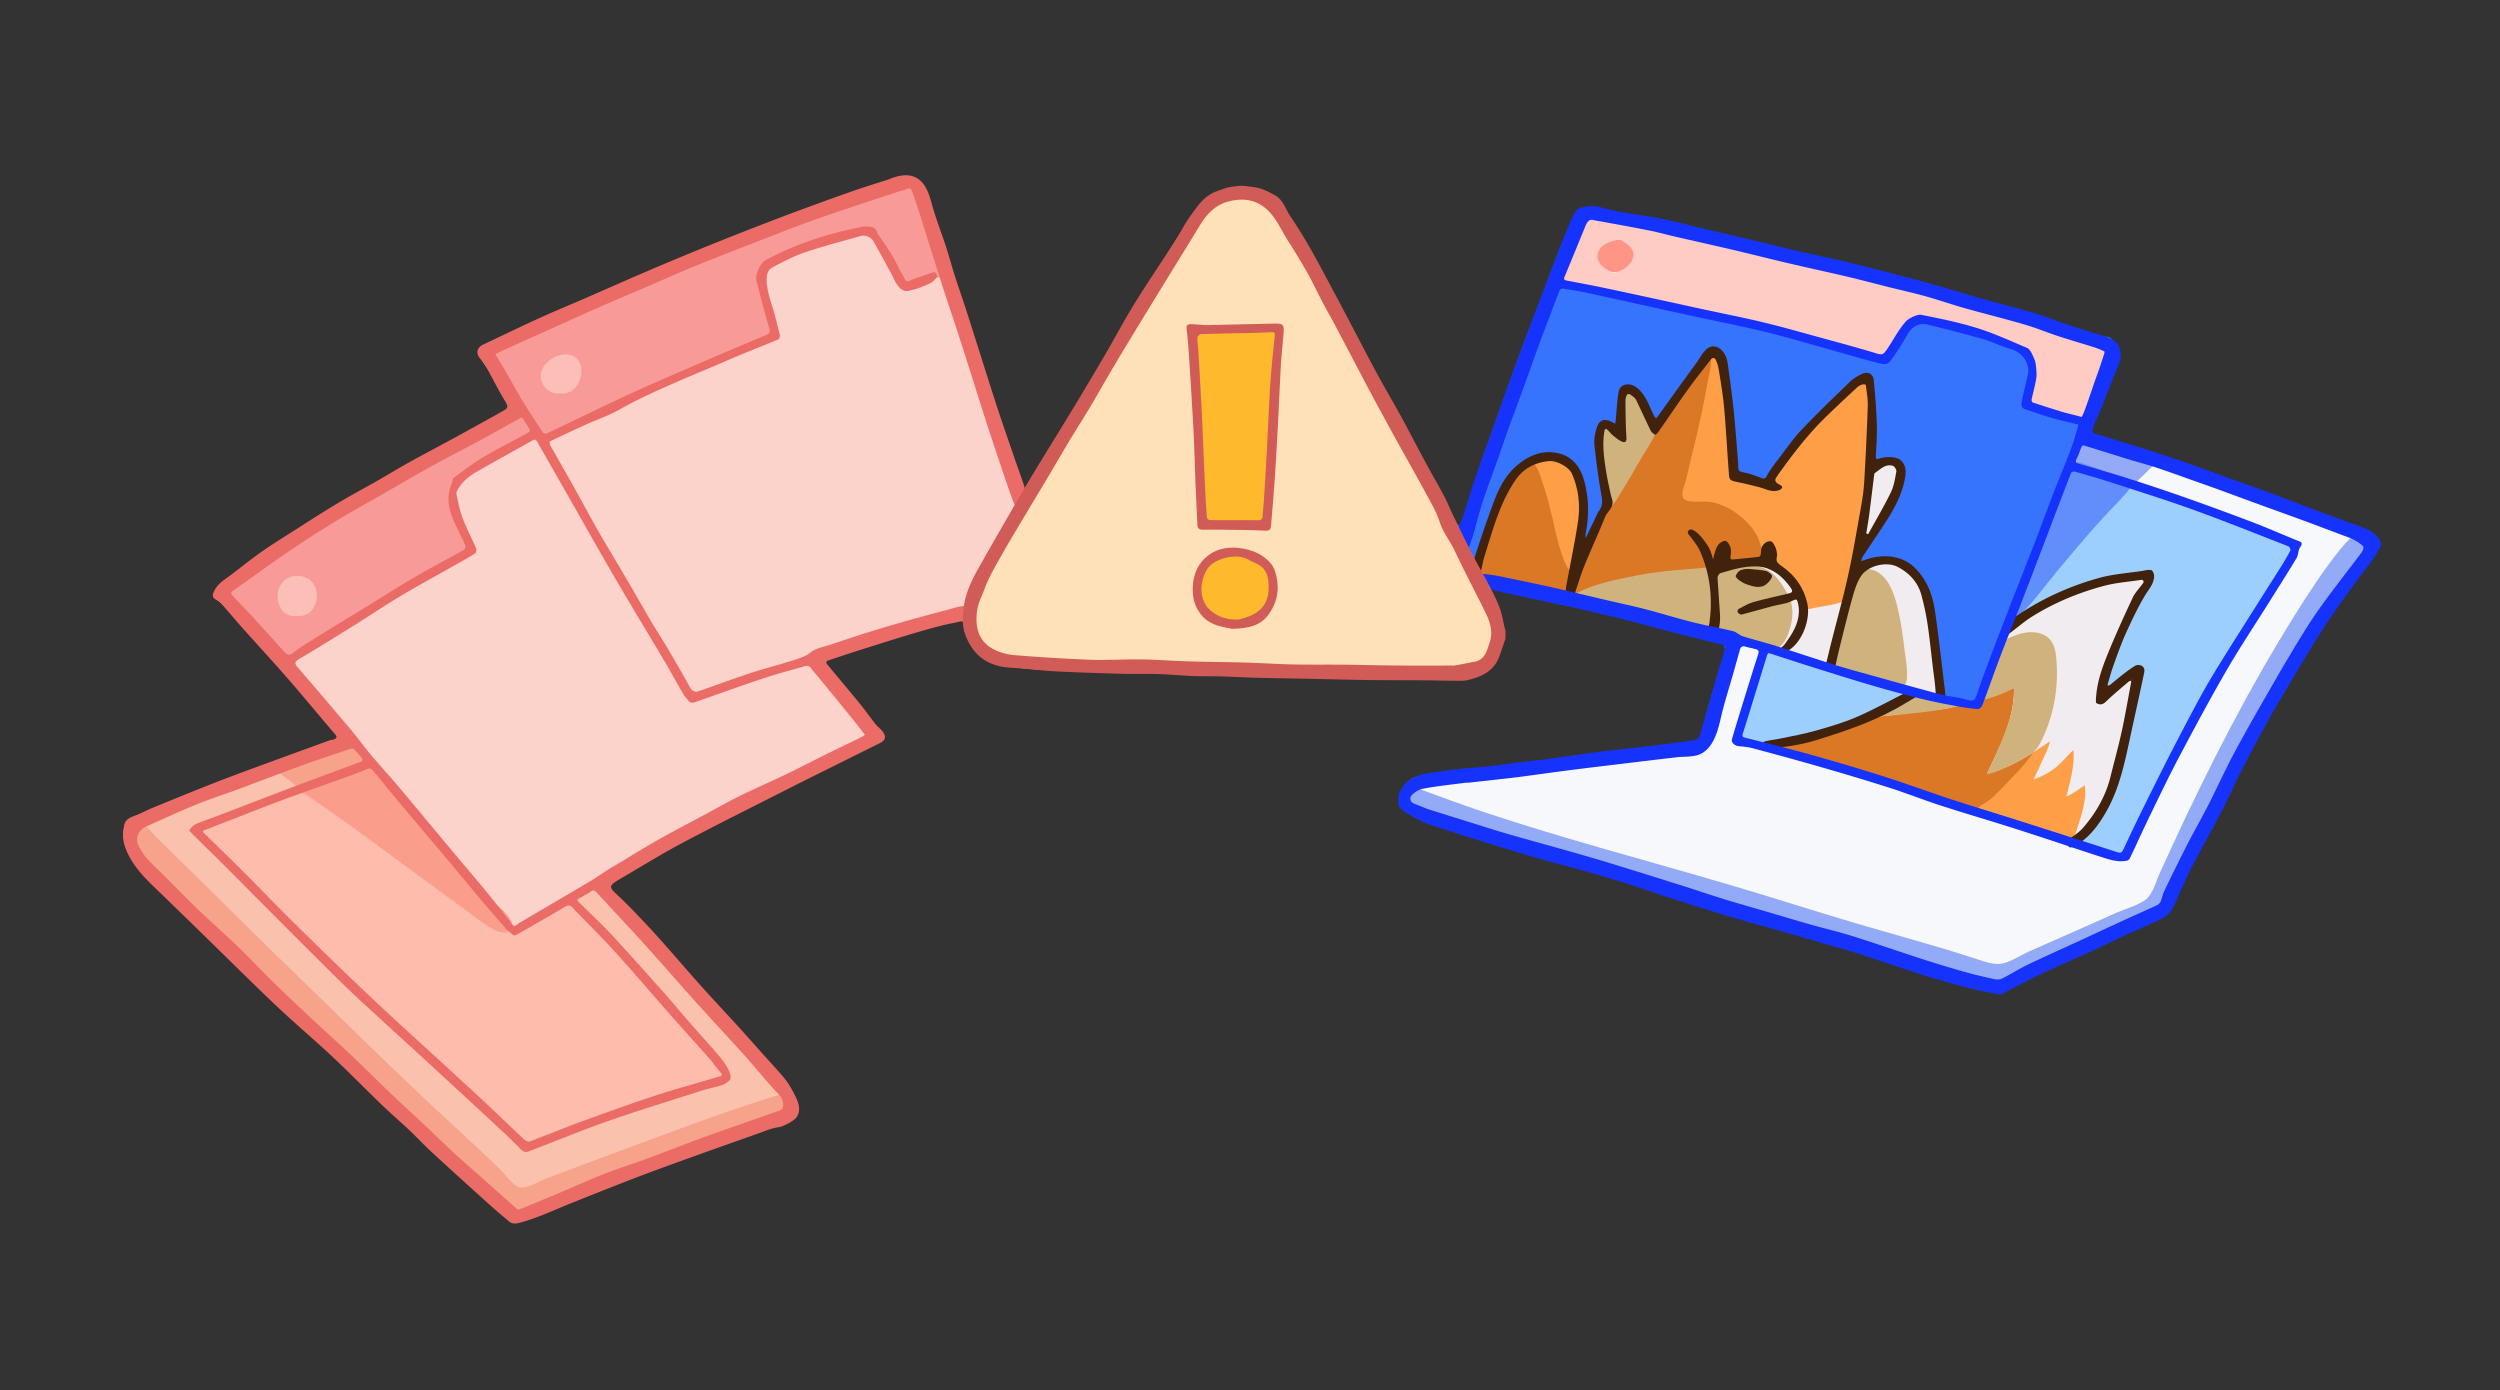
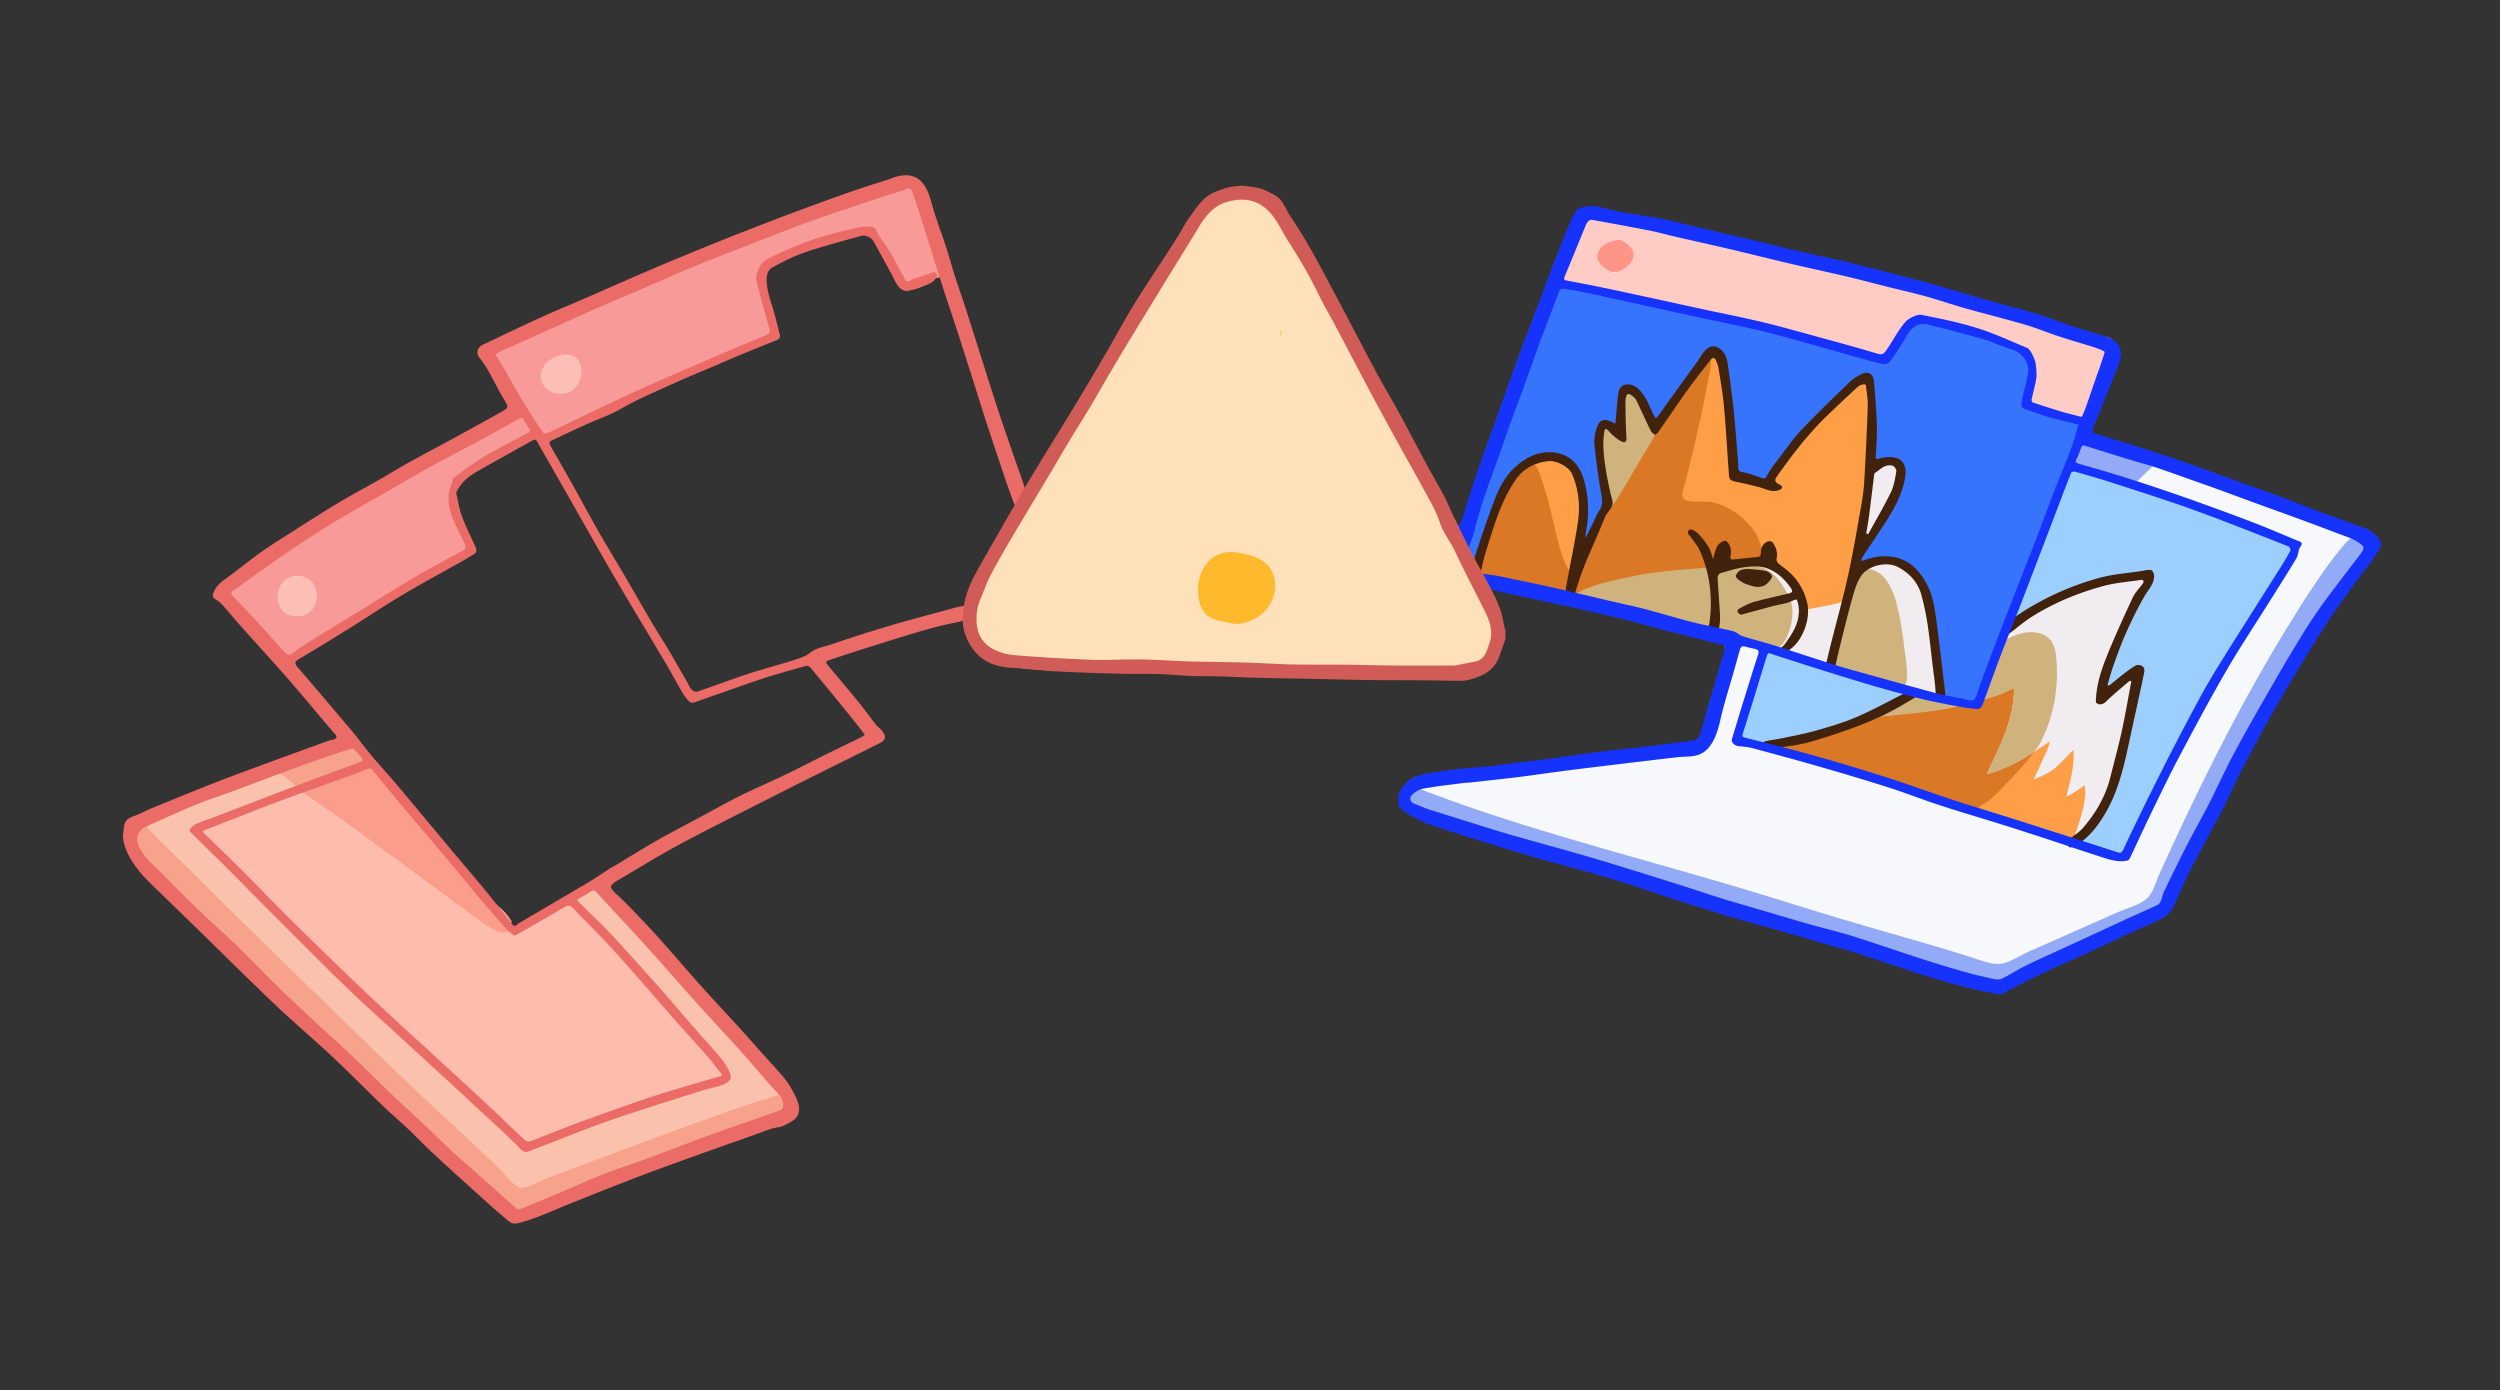
<svg xmlns="http://www.w3.org/2000/svg" id="tabsError" viewBox="0 0 1595 887">
  <rect x="0" y="0" width="1595" height="887" fill="#333333" stroke="none" />
  <defs>
    <style>.cls-11,.cls-12,.cls-13,.cls-14,.cls-19,.cls-21,.cls-22,.cls-23,.cls-24,.cls-29,.cls-9{stroke-width:0}.cls-9{fill:#41230d}.cls-11{fill:#d0b27d}.cls-12{fill:#da7826}.cls-13{fill:#cfb27c}.cls-14{fill:#d05b57}.cls-19{fill:#feb92c}.cls-21{fill:#febcad}.cls-22{fill:#f1ecf0}.cls-23{fill:#fee6e3}.cls-24{fill:#fb9d8b}.cls-29{fill:#fbbfb8}</style>
  </defs>
-   <path id="_00_errorMatte" fill="#fbd3cb" stroke-width="0" d="M78.5 534v-.5c.45-2.81.13-6.61 2.1-8.86 2.52-2.88 8.95-4.56 12.49-6.13 8.72-3.85 17.47-7.84 26.31-11.4 19.51-7.85 39.56-14.63 59.31-21.89 8.82-3.24 17.56-6.68 26.46-9.7 1.98-.67 13.8-3.93 13.83-6.51.02-2.52-62.66-72.86-69-80-2.11-2.37-7.47-3.2-9.92-5.19-2.89-2.34-4.71-1.75-3.27-5.79 2.26-6.32 11.85-11.19 17.09-14.89 6.45-4.55 12.45-9.71 19.05-14.05 29.82-19.65 60.95-36.92 91.76-54.91 15.42-9 31.43-17.07 47.12-25.61 2.51-1.37 10.52-4.15 12.01-6.78 1.46-2.58 2.55-5.55 1.17-7.79-4.11-6.64-8.05-14.26-12-21-1.66-2.83-9.49-6-7.6-9.48 1.25-2.3 7.11-3.97 9.3-5.05 7.83-3.87 15.43-8.05 23.46-11.51 17.46-7.53 34.93-15.04 52.37-22.62a3168.37 3168.37 0 0 1 102.78-42.51c16.95-6.66 34.33-12.38 51.51-18.42 9-3.16 18.05-6.11 27.17-8.9 2.71-.83 15.5 3.64 16.42 5.82 13.86 32.73 21.82 67.97 33.27 101.56 5.9 17.31 11.42 34.77 16.91 52.22 2.73 8.68 5.47 17.36 8.46 25.95.92 2.65 2.31 11.01 4.45 12.65 3 2.3 3.38-1.81 5.76-3.87 1.94 3.31 1.11 8.5 1.57 12.27.5 4.04 1.45 7.98 2.71 11.84 2.43 7.44 6.69 13.96 9.3 21.32 1.49 4.18 2.85 8.4 4.22 12.62.86 2.65 3.21 6.79 3.03 9.71-.29 4.8-7.98 4.43-11.78 5.22-8.49 1.76-17 3.46-25.3 5.98-4.17 1.27-8.29 2.7-12.38 4.24-3.08 1.16-8.21 4.43-11.54 4.59-2.6.12-4.3-.77-7.19-.34-3.76.55-7.66 1.73-11.37 2.63-8.3 2.03-16.47 4.64-24.66 7.08-14.82 4.42-29.5 9.23-44.23 13.94-4.23 1.35-6.05 1.61-3.57 5.52 2.02 3.18 5.19 6.01 7.64 8.91 4.59 5.43 8.93 11.05 13.35 16.62 4.22 5.33 11.45 10.99 14.38 17.09 2.4 4.99-3.56 6.5-7.44 8.61-13.59 7.39-27.75 13.87-41.62 20.72-28.11 13.88-56.11 27.64-83.72 42.52-6.93 3.73-13.73 7.69-20.51 11.68-3.38 1.99-6.74 3.99-10.11 5.99-2.5 1.48-7.63 3.3-9.35 5.84-3.42 5.04 5.28 10.41 8.59 13.52 5.2 4.9 9.97 10.27 14.89 15.45 20.28 21.3 39.09 44.18 58.85 65.98 9.96 10.98 20.79 21.61 29.76 33.43 2.28 3 1.77 4.75 2.94 8.05.8 2.25 3.75 4.41 3.81 6.83.06 2.57-6.28 9.89-8.62 10.99-2.81 1.33-7 1.6-10.09 2.7-3.65 1.31-7.31 2.6-10.99 3.83-7.29 2.43-14.54 4.93-21.75 7.6-14.64 5.41-29.37 10.55-43.99 16.02-27.74 10.37-54.81 22.85-83.1 31.66h-1.5c-1.73-1.54-248.32-240.86-249-245.5Z" />
  <g id="_01_errorScreen">
    <path d="M330.5 779h-2c-3.58-3.06-7.83-5.14-11.52-8.38-4.86-4.27-9.65-8.63-14.45-12.96-9.94-8.98-20.01-17.84-29.74-27.05-16.93-16.01-33.95-31.99-50.54-48.35-16.29-16.07-33.79-30.59-50.04-46.7-16.81-16.66-34.06-32.85-50.98-49.39-9.15-8.94-18.19-17.98-27.25-27.01-3.94-3.92-7.99-7.16-10.04-12.43-1.68-4.31-3.27-8.65-3.93-13.22v-.5c1.07-6.78 1.35-8.84 7.96-11.82 6.84-3.09 13.7-6.13 20.52-9.24 13.17-6 26.98-10.59 40.54-15.64 14.42-5.36 28.81-10.82 43.26-16.1 6.4-2.34 12.84-4.52 19.27-6.77 1.57-.55 5.15-1.08 5.29-3 .15-2.07-4.72-6.6-5.99-8.24.07-.1.15-.19.23-.29 17.78 12.32 32.7 29.22 46.6 45.71 14.01 16.62 27.95 33.23 41.91 49.85 7.19 8.57 23.99 37.03 28.41 36.53 3.85-.44 13.11-8.94 16.29-11.16 8.15-5.71 17.35-9.46 26.03-14.27 10.36-5.75 16.83-6.88 19.81-.93 2.67 5.33 10.04 9.83 14.07 14.18 10.86 11.74 21.27 23.87 31.91 35.81 17.87 20.04 36.33 39.54 54.15 59.63 4.39 4.95 9.84 10.03 13.21 15.78 1.55 2.64 1.63 5.68 2.88 8.41.84 1.84 2.91 3.36 2.69 5.56-.25 2.52-2.32 2.72-3.76 4.49-1.64 2-14.04 8.04-18.49 9.61-27.53 9.7-54.93 19.72-82.37 29.65-24.84 8.98-48.67 20.38-73.91 28.26Z" class="cls-21" />
    <path d="M210.84 462.2c-.38-.22-.76-.45-1.14-.67.31-.64.77-.51 1.37.38-.08.09-.16.19-.23.29Z" class="cls-21" />
  </g>
  <g id="_02_errorScreenShadow">
    <path d="M328.5 779c-1.76-2.41-5.69-3.4-8.21-5.64-4.51-4-9.15-7.87-13.7-11.83-8.62-7.5-17.11-15.12-25.41-22.97-17.92-16.96-35.95-33.83-53.64-51.03-33.18-32.25-67.26-63.53-100.32-95.96-9.41-9.23-18.45-18.73-27.53-28.26-4.26-4.47-8.62-8.87-12.74-13.47-4.6-5.14-5.58-9.78-6.93-16.34v-.5c.36-2.69.22-10.48 4.75-10.07 3.3.3 10.16 8.97 12.56 11.16 9.1 8.28 17.65 17.02 26.33 25.73 18.38 18.45 36.81 36.83 55.49 54.99 36.86 35.84 73.55 71.69 111.36 106.56 9.56 8.82 18.95 17.82 28.28 26.89 3 2.91 7.84 10.09 12.2 10.54 1.92.2 4.82-1.63 6.57-2.29 3.85-1.46 7.7-2.92 11.55-4.37 24.4-9.22 48.86-18.27 73.33-27.31 24.87-9.19 49.69-18.1 75.05-25.86 6.85-2.1 5.98-2.63 9.09 2.89 3.1 5.52 2.19 4.95-1.25 9.64-2.7 3.69-2.68 5.14-7.46 6.38-5.78 1.49-11.41 3.3-17.1 5.2-25.98 8.67-51.65 18.49-77.37 27.94-14.27 5.24-28.48 10.63-42.7 16-11.35 4.28-18.82 8.63-30.19 11.98h-2ZM326.05 588.64c-.19 15.37-20.26-1.56-24.37-4.58-11.99-8.79-23.97-17.59-35.96-26.38-24.06-17.65-47.93-35.65-72.78-52.18-5.39-3.59-10.84-7.1-16.05-10.94-.77-.57-6.56-4.07-6.59-5.14-.05-1.88 6.02-3.17 7.39-3.68 12.3-4.58 24.66-9.07 36.87-13.86 5.83-2.28 9.05 1 13.63 4.93 4.68 4.01 9.25 9.09 12.08 14.56 6.04 11.69 16.06 21.33 24.65 31.32 10.29 11.95 20.61 23.9 31.16 35.62 4.99 5.55 9.79 10.82 15.82 15.26 6.03 4.44 11.19 8.08 14.72 14.75-.19.1-.39.21-.58.31Z" class="cls-24" />
  </g>
  <g id="_03_errorDevice">
    <path fill="#fac2ac" stroke-width="0" d="M328 779c-1.49-1.71-2.67-1.45-4.67-2.57-2.14-1.21-4.15-3.55-5.99-5.14-5.58-4.8-11.16-9.6-16.68-14.46-10.23-9.01-20.09-18.41-29.95-27.82-19.58-18.69-38.82-37.75-58.44-56.37-19.58-18.58-37.16-39.13-55.59-58.87-13.66-14.64-49.64-41.89-66.67-63.77-7.09-9.11-9.18-24.77-7.73-26.26 3.11-3.21 9.92-4.75 13.91-6.65 4.72-2.24 9.94-3.13 14.42-5.5 24.34-12.87 52.28-20.65 78.14-30.3 9.42-3.51 22.63-11.18 32.94-9.54 7.06 1.12 20.29 15.71 8.65 19.53-2.66.87-4.43-.81-6.96-.56-2.42.23-5.53 2.48-7.94 3.26-7.02 2.28-71.38 26.77-77.1 29.24-3.14 1.36-13.81 3.87-13.56 6.79.12 1.37 5.6 5.81 6.57 6.81 2.05 2.13 4.1 4.26 6.15 6.38 5.3 5.49 10.63 10.94 15.89 16.47 19.22 20.19 106.15 100.75 108.92 102.13 3.15 1.57 5.74 4.16 8.33 6.49 20.32 18.26 40.67 36.39 57.33 58.16 4.48 5.85 7.5 4.81 14.03 2.56 7.17-2.47 13.56-6.1 20.71-8.64 13.47-4.79 26.8-9.94 40.34-14.54 12.98-4.41 26.11-8.19 39.27-12.01 2.76-.8 20.54-4.35 21.69-6.82 1.3-2.77-30.6-36.46-40.22-46.89-9.26-10.04-19.08-19.76-27.57-30.48-3.55-4.48-6.21-9.71-9.98-13.98-4.26-4.83-10.59-7.19-14.91-11.82-8.51-9.14.28-21.53 11.89-19.77 5.17.78 9.11 6.3 12.63 9.82 4.6 4.6 9.12 9.3 13.61 14.01 4.4 4.61 7.33 9.98 11.52 14.77 4.64 5.31 9.29 10.62 13.94 15.93 9.4 10.74 19.13 21.29 28.08 32.41 2.83 3.51 4.59 9.66 8.33 11.82 2.5 1.44 33.28 36.12 34.45 38.7 1.26 2.78 2.23 2.37-.22 4.74-1.96 1.89-3.31 5.26-5.56 6.76-5.22 3.46-10.19 4.43-16.32 6.82-26.76 10.44-53.78 20.23-80.66 30.37-6.87 2.59-13.73 5.18-20.6 7.78-5.47 2.07-12.96 3.52-17.3 7.5l-.06.55c-6.5 2.76-13.04 6.04-19.81 7.91-2.65.73-3.25.69-5.85 2.14-2.78 1.55-6.37 2.07-9.41 2.92h-2Z" />
    <path fill="#fde7de" stroke-width="0" d="m363.07 766.52.06-.55-.06.55Z" />
  </g>
  <g id="_04_errorShadow">
    <path fill="#f7a28a" stroke-width="0" d="M330 778c-1.62-2.21-5.5-3.24-7.89-5.33-4.64-4.06-9.35-8.03-14-12.08-8.97-7.81-17.79-15.78-26.42-23.97-17.65-16.77-35.46-33.39-52.9-50.37-16.53-16.1-33.82-31.23-50.39-47.28-16.68-16.15-33.1-32.51-50.05-48.38-9.35-8.75-17.91-18.3-26.67-27.64-4.48-4.77-9.18-9.36-13.48-14.29-4.44-5.1-5.38-9.7-6.7-16.15v-.5c.37-2.76.2-10.39 4.75-10.07 3.68.26 11.06 9.81 13.67 12.36 9.35 9.11 18.67 18.23 27.95 27.41 17.68 17.48 35.26 35.04 53.14 52.32 36.64 35.41 72.58 71.44 110.2 105.82 9.46 8.65 18.79 17.43 27.98 26.35 2.95 2.87 8.34 10.51 12.48 11.39 4.47.95 12.87-4.23 17.18-5.86 23.9-9.03 47.86-17.9 71.82-26.76 24.63-9.1 49.2-18.22 74.35-25.81 7.98-3.17 14.88 7.22 12.94 9.92-1.76 2.46-16.71 10-21.7 11.66-26.89 8.94-53.44 19.03-80.05 28.79-13.81 5.06-27.58 10.22-41.35 15.39-12.04 4.52-20.88 9.53-32.87 13.07h-2Z" />
    <path fill="#f7a28b" stroke-width="0" d="M219.81 468.98c5.41 2.91 9.52 6.67 13.8 11.11 5.09 5.29 3.16 5.52-3.02 7.83-6.17 2.31-12.38 4.5-18.46 7.04-4.81 2.01-13.98 9.53-19.11 8.57-2.92-.55-6.25-4.15-8.62-5.85-2.94-2.11-5.92-4.16-8.85-6.29-1.46-1.06-4.22-2.16-3.36-3.94.69-1.44 7.07-2.8 8.59-3.37 6.76-2.56 13.52-5.11 20.32-7.56 6.24-2.24 13.29-3.7 18.72-7.54Z" />
  </g>
  <path id="_05_errorWindowTop" fill="#f89b98" stroke-width="0" d="M136.5 380c4.72-7.82 12.11-12.76 19.47-18.11 8.86-6.44 17.85-12.86 27.13-18.69 18.46-11.6 36.95-23.09 55.9-33.9 19.43-11.09 39.19-21.58 58.78-32.39 4.51-2.49 9.01-4.97 13.52-7.46 3.08-1.7 11.89-4.65 13.54-7.74 1.76-3.3-2.8-7.97-4.48-10.85-2.58-4.39-5.33-8.68-7.78-13.14-1.66-3.04-5.59-7.51-6.52-10.73-1.51-5.26 6.26-7.3 9.86-9.08 10.16-5.01 20.44-9.75 30.82-14.29 21.2-9.28 42.35-18.68 63.59-27.87 39.53-17.1 79.64-32.84 120.24-47.22 9.88-3.5 19.82-6.86 29.81-10.03C588 112 590 118 597.36 142.63c1.75 5.13 3.47 10.27 5.1 15.44.96 3.07 5.69 12.44 4.61 15.37-1.03 2.81-10.61 3.96-13.59 4.79-3.68 1.02-11.92 5.11-15.57 4.21-3.32-.82-5.06-6.42-6.69-9.28-2.93-5.14-5.65-10.45-8.71-15.51-2.01-3.32-4.78-6.77-8.59-8.13-4.44-1.58-9.58.73-13.97 1.71-10.53 2.36-20.29 5.67-30.36 9.5-8.64 3.28-20.99 4.44-23.06 14.79-2.01 10.01 4.02 22.3 6.64 31.84 1.46 5.29 2.73 6.7-2.45 9.2-5.4 2.6-10.87 5.06-16.31 7.59-10.93 5.09-21.92 10.07-32.91 15.04-21.57 9.75-43.17 19.46-64.75 29.18-4.94 2.22-9.87 4.45-14.81 6.67-3.91 1.76-10.84 6.71-15.06 6.84-3.61.11-1.45-2.93-4.21-3.94-2.35-.87-10.44 5.27-12.57 6.43-10.62 5.75-21.23 11.5-31.85 17.24-4.61 2.49-6.42 2.86-7.23 8.01-.96 6.06-2.02 11.04.2 16.84 1.91 5 4 9.93 6.05 14.88 1.67 4.04 5.86 9.49 2.76 12.85-3.21 3.48-10.27 5.87-14.4 8.24-5.2 2.97-10.4 5.96-15.57 8.98-20.61 12.05-41.16 24.21-61.71 36.35-4.66 2.75-9.33 5.49-13.97 8.27-3.16 1.89-11.4 9.12-14.91 8.94-3.25-.17-6.91-6.29-9.12-8.78-3.48-3.93-7.05-7.77-10.56-11.67-7.51-8.33-14.37-16.64-23.26-23.5v-1Z" />
  <g id="_06_errorButton">
    <path d="M189.64 393.04c-16.5 1.68-17.07-25.92.47-25.62 16.8.28 15.42 26.61-.47 25.62ZM357.11 251.03c-6.73.78-12.94-5.68-12.02-12.32.95-6.87 8.65-12.46 15.36-12.61 16.53-.39 12.07 26.87-3.34 24.94Z" class="cls-29" />
  </g>
  <path id="_07_blueWindows" fill="#3774fe" stroke-width="0" d="M951.01 379.01c-6.56-1.49-13.14-2.87-19.74-4.21-4.05-.82-17.17-1.43-17.91-5.36-.39-2.07 2.87-7.13 3.68-9.12 1.32-3.21 2.63-6.42 3.94-9.63 2.28-5.6 3.85-13.2 7.21-18.15.8 1.15 1.73 2.07 2.7 3.08 4.15-6.5 5.67-15.23 8.02-22.57 2.91-9.07 5.98-18.08 9.18-27.05 6-16.81 12.02-33.62 18.01-50.43 5.83-16.39 12.26-32.56 18.39-48.84 6.12-16.25 11.98-32.8 19.59-48.42 3.09-6.34 10.93-5.48 17.2-4.24 8.6 1.7 17.27 2.82 25.87 4.46 16.85 3.21 33.57 7.31 50.22 11.43 33.83 8.36 67.99 15.39 101.83 23.76 33.93 8.4 68.05 17.75 101.27 28.6 7.57 2.47 15.1 5.07 22.68 7.53 4.05 1.31 8.11 2.61 12.18 3.86 2.54.78 9.35.54 11.22 1.97 5.24 4.01 3.64 14.27 1.53 19.08-3.85 8.75-7.21 17.61-10.57 26.58-1.37 3.68-2.86 7.32-4.21 11-1.21 3.33-1.64 3.74 1.67 5.28 7.56 3.51 16.58 5.33 24.56 7.7 16.12 4.79 32.24 9.94 48.04 15.71 31.38 11.46 62.83 22.93 94.09 34.77 2.45.93 6.28 1.59 8.16 3.47-.02-.02.67 2.3.98 2.74.6.85 2.12 1.83 2.82 2.52 5.87 5.77-.92 10.78-5.02 15.89-10.5 13.08-20.47 27.1-29.43 41.28-18.33 29-35.37 58.9-51.07 89.4-7.62 14.81-14.68 29.89-22.59 44.54-3.58 6.63-7.17 13.21-10.47 19.98-3.61 7.39-6.25 15.49-10.13 22.68-3.83 7.1-12.13 8.9-19.01 12.14-8.04 3.79-16.03 7.66-24.07 11.45-16.48 7.75-33.27 14.84-49.7 22.71-6.78 3.24-13.03 8.72-20.7 8.22-7.84-.51-15.76-2.66-23.22-5.05-16.73-5.36-33.51-10.63-50.26-15.93-33.31-10.53-67.08-19.39-100.45-29.69-33.17-10.24-65.87-22.09-99.52-30.69-17.06-4.36-33.83-9.7-50.69-14.78-8.66-2.61-17.24-5.46-25.8-8.39-7.18-2.46-14.76-4.37-21.21-8.09-4.41-2.55-7.5-4.63-7.65-9.71-.18-6.48 5.22-13.56 11.79-15.26 8.35-2.16 17.83-2.51 26.41-3.46 8.41-.93 16.81-1.95 25.22-2.9 35.54-4.02 70.96-9.01 106.5-13.13 5.02-.58 15.43.08 19.71-2.82 2.66-1.8 3.09-4.85 3.84-7.73 1.32-5.09 2.53-10.21 4.05-15.24 2.25-7.5 4.48-14.99 6.58-22.54 1.15-4.16 5.91-13.31 2.54-16.65-1.78-1.77-7.92-1.99-10.18-2.53-4.13-.99-8.25-1.97-12.37-3-8.75-2.19-17.39-4.75-26.09-7.12-16.54-4.51-33.51-8.89-50.3-12.29-8.58-1.73-17.18-3.35-25.74-5.18-7.72-1.65-15.7-4.94-23.58-5.16v3.58Z" />
  <path id="_08_device" fill="#f6f8fb" stroke-width="0" d="m1106 410-17 60-6 5-157 20-25 4-6 9 9 12 371.53 112.52L1303 617l79-37 70-139 43-67 20.59-22.93L1502 338l-173-58-58 158-7 15-158-43z" />
  <g id="_09_deviceShadow">
    <path fill="#93aaf6" stroke-width="0" d="M1269 632.5c-4.49-1.29-9.62-2.11-13.75-4.23 1.08-1.08 2.13-2.17 3.15-3.3-5.58-2.81-12.16-4.16-18.11-6.02-5.41-1.69-11.75-4.82-17.39-5.39-6.06-.61-11.32-.17-17.39-1.97-6.11-1.81-12.18-3.79-18.28-5.63-26.19-7.9-52.42-15.65-78.59-23.59-12.94-3.93-25.88-7.82-38.84-11.69-6.36-1.9-12.72-3.79-19.09-5.69-5.03-1.5-9.45-1.53-14.55-3.13-24.37-7.61-49.11-13.78-73.46-21.41-12.87-4.03-25.71-8.19-38.53-12.39-8.13-2.66-27.91-5.9-30.73-15.68-.78-2.72-.19-8.32 2.19-10.19 3.4-2.68 9.4 1.02 12.84 2.27 12.67 4.6 25.3 9.32 38.08 13.59 52.2 17.43 105.64 31.3 158.4 46.9 26.35 7.79 52.49 16.23 78.84 24.02 26 7.69 52.29 14.67 78.05 23.15 4.14 1.37 9.6 3.2 14.04 2.84 5.82-.47 13.04-5.43 18.36-7.78 12.52-5.53 25.04-11.06 37.55-16.61 6.33-2.81 12.66-5.61 18.98-8.43 5.65-2.51 13.7-4.57 18.49-8.45 4.43-3.59 6.53-12.03 8.9-17.17 2.9-6.29 5.78-12.59 8.69-18.87 22.92-49.54 48.17-98.75 77.17-145.04 4.77-7.61 37.13-60.32 45.99-54.38.46.31 4.06 4.96 4.15 5.19.87 2.2-.24 2.84-1.78 4.8-4.15 5.27-8.48 10.38-12.5 15.76-7.51 10.06-14.48 20.52-20.93 31.29-27.67 46.24-52.46 94.98-75.38 143.73-5.47 11.64-10.86 23.27-15.9 35.1-4.34 10.2-13.59 13.27-23.61 16.79-12.47 4.38-24.48 9.7-36.57 15.05-5.81 2.57-11.63 5.12-17.38 7.81-3.22 1.5-6.41 3.06-9.61 4.61-2.18 1.06-6.46 2.19-8.06 3.84-.89.92.19 1.48-.72 2.49-1.4 1.55-4.54 2.65-6.43 3.66-4.97 2.68-8.94 1.4-13.79 4.17h-2.5Z" />
    <path fill="#94aaf6" stroke-width="0" d="M1321 295c.63-3.25 4.88-13.5 8-15 3.91-1.88 50.13 9.68 50.66 11.05.65 1.67-4.68 5.07-5.55 5.84C1370 300.49 1364 307 1360 310c-2.22 1.67-6.55-4.5-9.36-4.66-2.82-.16-4.26.08-6.92-.97-3.79-1.49-8.49-.88-11.53-3.97-2.72-2.77-11.07-1.01-11.19-5.4Z" />
  </g>
  <path id="_10_deviceScreen" fill="#9dcffe" stroke-width="0" d="M1465 348c-14.71 23.95-29 48.16-43.5 72.24-13.92 23.11-25.75 46.95-37.65 71.14-6.26 12.72-12.53 25.44-18.78 38.17-1.3 2.64-2.6 5.29-3.88 7.94-.94 1.92-2.53 7.26-4.23 8.58-3.63 2.82-13.11-2.28-17.4-3.64-27.62-8.7-55.28-17.28-82.99-25.67-27.75-8.4-55.52-16.74-83.3-25.06l-40.69-12.18c-6.93-2.08-13.9-4.05-20.79-6.22-6.56-2.06-2.98-6.78-1.67-12.61 2.92-12.93 7.51-24.83 12.35-37.13 2.35-5.98 1.73-9.16 8.54-7.57 7.11 1.66 14.48 4.95 21.59 6.61 27.82 6.48 55.3 14.55 82.84 22.12 3.8 1.05 7.6 2.1 11.4 3.17 3.09.87 8.23 3.61 11.36 3.29 4.72-.48 6.49-11.53 8.08-15.74 5.71-15.19 11.43-30.37 17.15-45.56 5.88-15.62 11.77-31.23 17.67-46.84 5.7-15.08 10.42-31.23 17.49-45.72 4.04 4.26 11.92 4.85 17.42 6.32 6.42 1.72 12.85 3.43 19.26 5.18 12.18 3.32 23.99 7.12 35.82 11.5 24.62 9.11 49.28 18.15 73.93 27.18v.5Z" />
-   <path id="_11_deviceScreenShadow" fill="#608ffb" stroke-width="0" d="M1287 393.75c-8 9.25-3.94-.46-2.76-4.09 1.52-4.68 3.45-9.27 5.2-13.87 1.82-4.77 4.29-9.48 5.67-14.39 1.37-4.87 1.61-9.15 3.79-13.8 4.73-10.1 8.96-20.44 13.38-30.69 2.6-6.02 6.15-22.08 14.72-21.97 4.36 2.01 9.03 2.91 13.7 4.99 3.13 1.39 6.27 2.77 9.46 4.04 1.58.63 11.8 3.77 10.84 5.04-3 4-7.43 8.97-9.81 11.4-4.49 4.58-8.85 9.28-13.13 14.06-8.85 9.86-17.34 20.04-25.84 30.19-8.13 9.71-15.65 20.85-25.21 29.1Z" />
  <g id="_12_blueWindowTop">
    <path fill="#fecbc5" stroke-width="0" d="M1351.5 229.5c-4.13 13.08-10.6 25.71-15.14 38.76-1.09 3.12-.73 4.11-3.81 4.19-2.78.07-7.41-2.78-10.02-3.75-7.51-2.81-15.03-5.61-22.55-8.41-2.7-1.01-5.66-1.22-6.19-4.07-.35-1.89 1.65-5.81 2.17-7.65 1.74-6.17 2.61-14.82.71-21.05-1.48-4.87-7.32-5.53-11.65-7.19-7.09-2.7-14.13-5.63-21.37-7.9-6.19-1.94-12.57-3.08-18.91-4.41-5.54-1.17-14.75-5.15-20.18-3.32-4.98 1.68-10.15 8.12-12.62 12.56-2.62 4.71-4.75 13.23-10.65 13.16-6.42-.07-14.64-4.32-20.87-6.08-7.83-2.21-15.68-4.37-23.59-6.28-14.56-3.52-29.14-6.92-43.73-10.3-30.15-6.99-60.31-13.95-90.49-20.81-6.76-1.54-13.53-3.06-20.27-4.65-3.17-.75-6.39-1.38-9.53-2.25-3.97-1.1-3.6-1.25-2.48-4.96 1.77-5.86 4.33-11.66 6.69-17.3 1.35-3.23 2.79-6.42 4.21-9.61 1.39-3.11 3.14-10.2 5.58-12.43 3.32-3.03 10.04-2.96 14.41-1.92 6.55 1.55 13.14 2.43 19.81 3.42 14.4 2.14 28.29 5.69 42.46 8.94 29.22 6.69 58.29 14.46 87.66 20.47 32.45 6.65 63.88 17 95.89 25.27 15.57 4.02 31.15 8.35 46.17 14.11 7.56 2.9 15.16 5.5 22.96 7.65 1.52.42 3.49 1.17 5.1 1.38 1.37.17 9.43 8.15 10.22 10.43l.49 2.01v1c-.17.33-.33.67-.5 1Z" />
    <path d="m1352 227.5-.49-2.01h.49v2ZM1351.5 229.5c.17-.33.33-.67.5-1v1h-.5Z" class="cls-23" />
  </g>
  <g id="_13_blueWindowButton">
    <path fill="#feeeec" stroke-width="0" d="M1031.5 173.52v.48h-3v-.5c1 0 2 0 3 .01Z" />
    <path fill="#fedfdb" stroke-width="0" d="M1034 152.5c0 .15 0 .3.02.45-.68 0-1.35.02-2.03.03 0-.16.01-.32 0-.48h2Z" />
    <path fill="#fe9587" stroke-width="0" d="M1031.99 152.98c.68 0 1.35-.02 2.03-.03 4.15 2.65 9.22 5.58 7.9 11.42-.92 4.08-6.41 8.39-10.42 9.14-1 0-2 0-3-.01-4.64-1.54-10.72-6.16-9.05-11.98 1.66-5.75 7.69-7.4 12.54-8.55Z" />
  </g>
  <path id="_14_foxMain" fill="#fe9f48" stroke-width="0" d="M1230.5 442.37c7.48 2.15 14.83 4.22 22.5 5.6 3.94.71 6.78 2.37 9.12-1.1 2.06-3.06 2.9-8.05 4.12-11.51 2.81-7.98 5.3-16.16 8.47-24 3-7.42 5.59-11.06 12.27-15.47 5.63-3.71 12.74-6.54 17.88-10.73 5.22-4.25 10.9-7.34 17.58-9.64 15.38-5.31 33.85-9.47 50.07-9.01v2c-6.3 12.43-14.62 23.86-20.15 36.68-5.19 12.02-7.77 24.44-9.31 37.36 5.92-5.15 14.45-14.43 22.35-15.94.2 5.35-2.37 11.45-3.63 16.64-1.35 5.57-2.52 11.16-3.2 16.86-1.3 10.93-2.82 21.67-6.11 32.22-1.55 4.95-4.4 8.62-5.44 13.67-1.05 5.06-5.33 9.62-8 14-5.34 8.74-6.45 15.82-17 16-15.72-1.33-29.91-10.55-44.87-14.37-15.93-4.07-31.26-10.19-47.06-14.71-8.38-2.4-16.69-5.68-24.74-9.03-8.56-3.55-16.94-5.69-25.87-8.05-8.14-2.15-16.02-3.94-23.94-6.86a69.81 69.81 0 0 0-13.24-3.49c-3.55-.58-8.86-.5-11.3-3.49 2.88-2.27 8.12-2.62 11.65-3.62 3.93-1.12 7.85-2.31 11.76-3.48 9.55-2.84 19.29-5.23 28.76-8.29 8.92-2.88 17.1-7.6 25.44-11.82 2.22-1.13 10.16-3.95 11.16-6.52.84-2.18 1.2.22-.12-1.88-.82-1.32-7.44-2.45-9.07-2.98-8.31-2.68-16.98-3.73-25.27-6.28-9.17-2.81-19-6.01-27.92-9.58-18.53-7.41-38.64-11.14-58.14-15.56-9.27-2.1-18.52-4.25-27.76-6.44-8.8-2.08-18.84-2.55-27.21-5.92-4.12-1.66-7.63-4.73-11.87-5.97-3.39-.99-6.74-1.57-10.16-2.78-9.82-3.48-19.81-4.33-30.04-5.91-9.63-1.48-19.17-3.36-28.56-5.96-6.23-1.72-18.25-2.19-20.32-9.71-1.16-4.23 1.54-8.7 2.94-12.54 1.45-3.98 2.72-7.99 3.95-12.04 2.82-9.27 5.32-18.81 9.85-27.44 7.84-14.93 28.04-28.76 43.56-14.72 6.56 5.93 8.07 18.77 8.37 27.04.41 11.13-1.72 21.88-3.09 32.87l-.99 3.41c.16.05.32.09.49.14.34-1.18.68-2.35 1.01-3.53 3.87-9.09 6.97-19.29 12.17-27.72 2.29-3.71 5.2-5.13 4.69-9.5-.56-4.75-2.56-9.64-3.4-14.39-1.59-9-3.06-19.55-1.22-28.57 2.3-11.3 9.65-3.52 14.23 1.79.15.08.29.16.44.24-.04-.18-.09-.36-.13-.54-1.19-6.42-3.64-13.67-2.42-20.24.71-3.82.32-10.47 5.21-9.56 9.31 1.74 14.22 19.02 17 26 5.76-9.44 13.16-19.51 20.16-28.12 2.97-3.65 15.92-22.02 19.96-21.03 4.11 1.01 4.94 10.63 5.29 13.77.71 6.41 1.44 12.82 1.89 19.25.82 11.79 3.83 23.42 4.49 35.15.11 1.91-2.4 9.42-1.38 10.85.99 1.39 9.88 1.28 11.91 1.88 2.9.85 7.68 4.4 10.11 2.86 1.29-.82 2.36-5.51 3.27-7.11 1.28-2.24 2.74-4.37 4.29-6.44 6.64-8.85 14.23-17.12 21.43-25.52 7.16-8.36 14.44-16.17 23.5-22.52 3.08-2.16 7.55-8.81 11.1-5.02 3.25 3.47 2.82 14.77 3 19 .58 13.41-.71 26.33-1.35 39.73 4.3-4.01 11-9.49 17.42-5.34 8.03 5.19-.48 18.79-3.43 24.2-4.35 7.97-8.53 16.27-13.91 23.6-2.36 3.22-5.58 6.33-7.26 9.98-1.83 3.96-2.18 8.96-3.05 13.19 9-6.39 19.21-10.79 30.51-7.45 9.54 2.82 15.52 14.72 18.05 23.45 3.59 12.43 3.98 24.77 5.61 37.5.77 5.98 1.92 11.97 2.5 17.97.69 7.13-4.04 5.02-9.61 4.26l-5.26-.63c-.01.12-.02.24-.04.36 1.77.18 3.54.36 5.31.55Zm-222.7-80.1c-.09-.45-.16-.37 0-.72v.72Z" />
  <g id="_15_foxShadow">
    <path d="M1034.77 278.76c-1.12-5.8-1.77-31.76 5.28-30.32 8.95 1.83 14.03 20.04 16.54 26.06 5.16-8.32 9.85-16.96 15.81-24.75 5.31-6.95 11.98-16.59 19.24-21.42.39 5.65-1.46 11.63-2.47 17.19-1.2 6.61-2.45 13.21-3.89 19.78-3 13.73-6.37 27.38-9.66 41.04-.89 3.69-4.24 10.15-.7 12.42 3.69 2.37 12.65.6 17.15 1.56 9.76 2.09 18.45 7.9 24.86 15.47 3.62 4.28 5.98 9.07 6.85 14.64.78 5.01-.88 9.76 2.53 13.85 3.35 4.01 8.27 6.27 11.46 10.52 3.17 4.22 5.01 9.4 5.38 14.66.33 4.73-.53 9.54-2.45 13.87-1.76 3.97-4.95 11.4-9.59 11.58-5.32.21-12.78-3.31-18.07-4.49-6.7-1.49-13.42-2.92-20.12-4.42-13.05-2.92-26.03-6.87-39.25-8.91-5.93-.92-10.67-2.68-16.04-5.38-5.05-2.53-10-3.35-15.28-5.24-11.82-4.23-24.05-5.45-36.4-7.26-5.63-.82-12.45-1.41-17.57-4.07-1.84-.96-2.94-3.4-4.64-4.16-2.96-1.31-6.05.56-8.93.71-4.44.23-9.63-1.83-11.68-5.93-2.64-5.27.37-10.31 2.19-15.32 4.22-11.63 6.75-23.82 11.78-35.17 2.32-5.24 5.27-10.46 9.56-14.35 2.07-1.88 4.46-3.24 6.86-4.65 2.83-1.67 3.09-2.4 5.06-.49 3.46 3.35 5.46 12.11 6.99 16.6 2.27 6.67 3.67 13.55 5.39 20.37 1.08 4.3 7.64 38.7 15.77 33.07 4.07-2.82 3.66-12.84 4.78-17 1.58-5.86 5.04-12.67 8.04-17.93 1.35-2.37 4.92-5.38 5.63-8.01.69-2.58-1.1-6.72-1.64-9.35-1.5-7.29-3.23-14.71-3.82-22.14-.36-4.58-1.64-15.31 2.07-19 4.75-4.74 10.15 3.79 12.65 6.72.16.09.31.18.47.27l-.09-.61ZM1223.7 442.31c6.5.75 12.26 3.36 18.49 5.06 3.06.84 5.48-.09 8.49.34 2.65.38 4.75 2.92 7.48 2.68 1.91-.16 3.42-1.43 4.41-3.04 1.62-2.64.4-3.12.61-5.84.48-6.43 4.66-13.94 6.8-20.04.88-2.51 1.72-7.31 3.38-9.41 1.51-1.92 3.31-2.01 5.5-3.18 5.71-3.06 9.88-6.04 16.79-5.42 15.18 1.36 16.02 14.57 16.11 27.05.1 13.69-2.5 27.29-8.49 39.69-5.77 11.94-15.28 21.53-24.4 30.95-4.38 4.52-8.23 9.02-13.76 11.95-1.62.86-2.94 2.48-4.43 3.26-3.18 1.67-5.99-.12-9.38-1.36-12.55-4.59-25.45-7.77-38.08-12.27-6.75-2.41-12.98-6.46-19.74-8.66-7-2.28-14.65-3.26-21.83-4.95-7.28-1.72-14.17-3.97-21.27-6.3-6.23-2.05-14.66-1.19-19.78-5.41 4.89-4.51 15.41-5.25 21.79-7.55 8.78-3.16 17.93-5.37 27.03-7.39 9.28-2.06 16.96-6.48 25.27-11.04 3.57-1.96 7.5-3.52 10.7-6.03 5.62-4.41 12.88-2.48 8.32-3.1Z" class="cls-12" />
    <path d="M1215.91 436.52c.23 4.44-1.46 3.15-5.03 2.05-4.47-1.38-9-2.49-13.56-3.47-9.43-2.03-17.93-4.33-26.93-7.81-5.08-1.97-3.63-2.93-2.19-8.31 1.28-4.79 2.55-9.59 3.82-14.38 1.27-4.76 2.9-9.54 3.87-14.36.9-4.44 7.31-26.07 14.1-26.66 8.53-.74 14.21 7.9 17.11 14.72 3.49 8.21 4.12 17.45 5.22 26.2 1.34 10.66 2.59 21.32 3.59 32.01ZM1010.83 326.51l-.99 15.99c-3.14-5.65-2.88-11.58.31-15.99h.69Z" class="cls-12" />
  </g>
  <g id="_16_foxWhite">
    <path d="M1323 535c3.04-8.95 6.48-17.86 7.34-27.36.26-2.92-.34-6.64-.34-6.64s-8.14 5.95-11.68 7.27c1.68-7.27 5.65-19.48 4.49-29.82-7.81 7.54-10.81 13.54-25.44 18.83 3.62-7.28 3.73-7.72 5.23-11.17 1.78-4.11 4.5-8.72 5.23-13.15C1290 485 1282 490 1268 493c5.83-12.71 11.77-23.79 15.07-37.53.86-3.55 1.93-9.47 1.93-16.47-3 1-9.33 3.43-11.74 4.29-3.53 1.25-7.61 3.38-11.38 3.49.55-6.2 4.14-12.88 6.18-18.77 2.06-5.93 3.95-11.93 6.25-17.77 4.75-12.05 14.34-15.97 25.14-22.03 4.85-2.72 8.72-6.47 13.87-8.89 5.9-2.78 12.13-4.75 18.46-6.28 13-3.13 26.38-6.06 39.73-6.54v4c-4.79 4.32-7.76 12.46-10.96 18.06-3.3 5.76-6.72 11.42-9.32 17.54-5.04 11.85-7.73 24.03-9.08 36.77 2.48-2.13 19.01-17.82 22.02-15.57 2.15 1.61-4.65 21.64-5.2 24.65-1.87 10.24-2.28 20.85-4.84 30.93-2.28 8.97-10.11 35.11-26.61 52.11h-4.5ZM1208 294.5c.28 1.15 2.39 2.04 2.95 3.72.48 1.45-.58 4.22-.71 5.57-.59 5.94-.35 10.41-3.17 15.95-2.12 4.17-4.44 8.33-6.76 12.4-1.24 2.17-6.73 13.26-9.65 13.69-6.65.97 1.13-25.22 1.84-28.38.99-4.43.71-11.14 2.67-15.19 1.56-3.22 5.56-4.89 7.83-7.75h5ZM1238.06 443.58c-2.8-.4-5.66-.8-8.52-1.21-.03.18-.07.36-.1.54 7.92 2.05 15.83 4.15 23.78 6.11-10.69 4.09-23.76 4.37-35.11 5.81-2.55.32-20.83 3-24.83 2.25 4.77-4.18 12.51-6.09 17.98-9.53 2.53-1.59 5.17-4.05 7.95-5.15 2.55-1 4.39-.18 7.06.21-2.26-1.88-14.61-5.89-18.43-6.35-8.21-.97-17.37-2.3-25.25-4.75-3.73-1.16-7.06-3.42-10.85-4.62-4.08-1.28-8.2-2.39-12.24-3.82-3.8-1.35-7.36-3.51-11.16-4.75-4.2-1.37-8.86-1.6-13.15-2.82-16.73-4.75-33.56-8.61-50.61-12.04-8.23-1.66-16.27-4.32-24.5-5.83-6.28-1.15-16.69-.67-20.88-6.37-2.94-.39-5.38-2.25-8.17-3.07-2.99-.88-5.95-1.05-8.91-2.18-2.81-1.08-5.43-2.46-8.36-3.25-3.65-.98-7.5-.74-11.1-1.76 3.06-3.39 9.62-4.37 13.92-5.85 6.64-2.28 13.33-4.3 20.18-5.84 12.02-2.71 24.14-4.82 36.45-5.49 6.12-.33 12.43-.92 18.56-.74 2.41.07 4.11 1.1 6.32 1.39 2.66.36 5.13-1.22 7.55-2.07 10.13-3.58 21.61-3.56 30.82 2.48 3.61 2.37 6.68 5.59 8.69 9.42 1.63 3.11 2.11 11.91 5.15 13.67 2.74 1.59 4.33.15 14.52-1.41s15.19-4.56 15.19-4.56 1.59-8.03 3-12c1.81-5.1 6.66-10.6 12-12 10.94-2.86 20.59.37 27.83 9.04 8.68 10.39 11.17 24.78 12.11 37.98.48 6.69 1.35 13.27 2.33 19.9.49 3.3 1.32 6.87 1.28 10.21-.01 1.23-2.15 7.04-2.05 7.2.47.68 1.83-.26 1.55 1.25Z" class="cls-22" />
  </g>
  <g id="_17_foxWhiteShadow">
    <path d="M1089 362c5.57 1.21 8.95 2.91 14.36 1.14 5.17-1.69 7.11-3.34 12.64-3.14 15 2 19 10 24 18s4.19 17.31 1 26c-1.28 3.49-2.93 6.48-5.93 8.97-3.52 2.92-8.23-.09-12.34-1.23-21.13-5.89-43.08-9.97-64.6-14.15-4.31-.84-8.86-1.35-13.06-2.65-4.01-1.24-6.74-3.89-10.75-5.27-5.51-1.89-11.08-3.56-16.61-5.4-5.21-1.74-10.06-2.24-15.41-3.35 10.58-8.02 29.97-11.33 42.69-13.93 15.37-3.14 43.95-4.58 44-5Z" class="cls-13" />
    <path d="M1283.13 455.28c.73-3.14 1.87-9.28 1.87-16.28-4 2-10.86 5.67-22 8 .4-2.66.65-5.6 1.19-8.23.95-4.6 3.27-9.27 4.83-13.7 1.35-3.84 6.23-14.53 8.98-16.07 7.22-4.05 15.77-7.31 23.92-4.78 7.15 2.22 9.28 8.19 9.95 15.17 1.61 16.83-.78 33.37-7.44 48.9-2.87 6.7-5.42 10.7-8.42 12.7-6.72 4.12-21 12-28.52 12.98 0 0 12.45-24.85 15.64-38.69Z" class="cls-11" />
    <path d="M1214.36 437.47c-9.75-1.86-46.52-10.93-47.2-12.67-1.05-2.67 2.38-9.8 3.12-12.54a4374.8 4374.8 0 0 1 4.17-15.36c.96-3.51 1.32-8.53 3.43-11.52.86-1.22 6.32-19.49 9.33-21.45 2.71-1.77 7.29-.66 9.92.66 7.16 3.6 10.8 12.78 12.75 20.06 2.53 9.42 4.04 19.68 5.12 29.35.47 4.19 3.97 22.56-.64 23.47Z" class="cls-13" />
    <path d="M1026.78 272.05c3.52 2.2 5.71 5.26 8.93 7.75 1.42-2.79.31-6.15.16-9.24-.24-4.86-.43-9.79-.35-14.65.11-6.64 4.12-10.45 8.6-4.37 4.18 5.66 6.55 11.37 9.13 18.21 1.85 4.92 6.67.64.74 11.26-2.46 4.41-6.51 10.6-9 15-4.74 8.37-8.6 14.83-13.71 22.99-6.29 8.01-4.19 6.68-7.29 4.01-2.41-2.07-.62-11.93-.83-14.21-.17-1.86-.88-3.66-1.1-5.53-.49-4.26-1.81-9.07-2.07-13.27-.34-5.48-2-16.98 6.78-17.95ZM1226.08 442.8c-1.29-1.4 6.59.54 6.56.7 2.35.76 22.36 3.51 20.36 5.51s-20.22 4.64-23 5c-6.59.86-33.18 3.85-36.81 3.09 4.45-4.06 11.71-5.55 16.92-8.57 5.63-3.27 9.19-7.84 15.97-5.71Zm3.77-.19v.29h1.83v-.29h-1.83ZM1267.48 493.98c-.05.08-.1.15-.16.23 0-.12.06-.19.19-.2l-.04-.03Z" class="cls-11" />
  </g>
  <path id="_18_warning" fill="#fee0b9" stroke-width="0" d="M922.5 433.5h-1c-8.23-1.74-17.74-.55-26.15-.59-8.97-.05-17.94-.13-26.91-.36-16.76-.44-33.51-.16-50.26-.54-29.79-.68-59.66-2.04-89.48-2.98-29.25-.92-59.18.21-88.22-4.25-11.86-1.82-19.49-10.06-24.45-20.27-2.68-5.52 2.08-13.79 3.81-19.1 2.21-6.77 4.62-13.33 8.03-19.6 6.72-12.36 13.52-23.82 18.78-36.97 1.45-3.62 3.45-6.95 2.71-10.9-.53-2.85-2.11-5.78-2.99-8.55-2.06-6.5-3.42-13.12-2.71-19.97 2.13 1.11 3.36 8.79 4.15 11.2 1.39 4.24 2.36 9.07 4.85 12.79 4.27-2.91 6.64-9.15 9.28-13.53l10.77-17.82c6.5-10.77 13.3-21.36 19.74-32.16 6.25-10.49 12.62-20.88 19.03-31.27 6.33-10.25 11.27-21.32 17.77-31.54 11.51-18.08 22.3-37.81 35.64-54.59 5.86-7.36 15.81-12.5 25.32-12.36 9.31.14 19.91.43 26.02 8.37 6.63 8.6 11.33 18.92 16.97 28.18 5.9 9.68 11.65 19.32 16.71 29.47 9.44 18.92 19.95 37.27 29.41 56.18 9.62 19.23 20.96 37.74 31.28 56.62 5.09 9.32 9.62 18.87 14.51 28.28 2.43 4.69 3.92 8.11 4.55 13.37.59 4.88 1.9 8.05 4.62 12.12 2.94 4.38 4.1 9.45 7.31 13.75 2.51 3.37 4.78 6.45 6.52 10.32 3.94 8.78 10.27 15.47 10.86 25.64.41 7.17-2.63 19.02-8.47 23.78-7.2 5.86-15.6 6.86-24.49 7.28h-3.5Z" />
  <g id="_19_warningExclamation">
    <path d="M787.5 398c-5.36-1.3-13.09-1.78-17.4-5.48-4.93-4.23-6.13-12.32-5.71-18.4.93-13.57 10.7-23.99 24.98-21.61 10.68 1.78 22.11 5.04 23.9 17.58 2.07 14.5-8.68 26.28-22.77 27.91h-3ZM817.5 214c-.15.04-.3.09-.45.12-.03-1.01-.05-2.02-.08-3.03l.53-.09v3Z" class="cls-19" />
-     <path d="M816.97 211.09c.03 1.01.05 2.02.08 3.03-1.91 23.6-3.37 47.18-4.6 70.83-.3 5.82-.29 11.77-.92 17.56-.54 4.95-2.33 9.63-2.83 14.62-.41 4.07 1.34 11.45-.47 15.14-2.11 4.31-8.39 2.3-12.33 2.06-5.75-.35-10.41.17-16.06.89-4.48.57-10.89 1.36-13.17-2.83-2.19-4.04-1.45-13.06-1.61-17.72-.22-6.22-.33-12.45-.46-18.68-.51-23.88-1.93-47.63-3.13-71.47-.16-3.1-.28-6.21-.42-9.32-.18-3.89-.98-5.02 2.94-5.63 5.84-.92 12.68.17 18.63.14 6.34-.03 12.69.78 19.03.19 2.7-.25 14.91-3.44 15.33 1.2Z" class="cls-19" />
  </g>
  <g id="line01_fox">
    <path d="M1093 221c5 0 8.51 5.27 9.25 10.72 1.33 9.76 2.74 19.51 3.76 29.3 1.16 11.18 1.94 22.4 2.88 33.61.03.37.06.98.06 1.35 0 4.87.1 4.68 4.77 5.69 3.39.73 6.68 2.02 9.96 3.23 1.74.64 2.49.76 3.59-1.36 1.96-3.79 4.7-7.21 7.31-10.63 4.79-6.28 9.29-12.87 14.7-18.58 9.96-10.51 20.41-20.55 30.83-30.61 2.19-2.12 4.96-3.81 7.73-5.11 3.97-1.88 7.23-.16 7.66 4.24.92 9.61 1.66 19.25 1.95 28.9.2 6.77-.48 13.57-.69 20.36 0 .27.96.92 1.24.81 4.51-1.83 12.5-2.15 15.56 1.59 2.37 2.9 2.48 6.16 2.01 9.37-1.47 10.05-6.07 18.91-11.38 27.37-5.15 8.19-10.69 16.14-16 24.24-.46.7-.49 1.68-.72 2.52.77-.25 1.56-.48 2.32-.76 9.78-3.59 23.28-4.09 32.67 5.8 7.42 7.83 10.61 16.98 12.08 26.97 2.28 15.44 3.93 30.97 5.84 46.47.29 2.35.62 4.7.73 7.06.04.79-.69 2.32-.86 2.3-1.21-.2-5.25-.1-5.25-.83 0-4-.46-8.72-1.04-13-1.46-10.82-2.43-21.7-3.99-32.5-.96-6.65-2.35-13.28-4.09-19.77-2.2-8.23-7.76-14.2-15.09-18.02-7.2-3.75-18.98-.9-23.43 5.78-2.73 4.09-4.22 9.16-5.57 13.98-3.01 10.75-5.61 21.61-8.32 32.44-1.06 4.25-1.9 8.57-2.98 12.82-.16.63-1.24 1.6-1.6 1.49-.95-.3-5.17-1.64-4.88-2.22 1-2 1.93-6.25 2.69-9.41 3.88-16.07 8.44-31.98 12.07-48.1 3.2-14.2 5.58-28.59 8.16-42.93 1.05-5.82 2.03-11.71 2.39-17.6.98-16.21 1.74-32.43 2.3-48.65.15-4.41-.66-8.87-1.16-13.29-.18-1.52-3.53-.79-5.44.98a1144.74 1144.74 0 0 0-18.99 17.86c-11.96 11.47-22.03 24.56-31.62 38.03-.24.33-.38.73-.65 1.04-2.15 2.52-.74 4.06 1.26 5.06s2.13 1.66 2 2c-.39 1.04-1.19 1.41-2.07 1.73-4.74 1.73-8.89-1.07-13.27-2.1-3.76-.89-7.49-1.92-11.28-2.69-1.84-.37-5.38-.94-6.38-1.94s-.95-3.36-1-4c-1.19-15.32-1.69-26.95-3.08-42.25-.76-8.36-2.19-16.67-3.56-24.96-.28-1.7-.96-3.34-1.74-5.27-.49-1.22-2.12-1.44-2.93-.4-5.06 6.52-10.02 12.73-14.67 19.16-6.47 8.95-12.6 18.14-18.92 27.19-.56.8-1.87 2.06-2.16 1.9-1.12-.62-2.3-1.56-2.85-2.68-3.14-6.4-6.07-12.91-9.15-19.34-.41-.85-1.14-1.62-1.88-2.22-.67-.54-1.39-1.03-2.11-1.5-.81-.53-1.89-.17-2.22.74-.36 1.01-.7 2.01-.69 3.01.05 7.94.1 15.89.62 23.81.2 3.01-1.25 3.29-3 2.51-2.16-.97-4.03-2.64-5.9-4.16-1.13-.92-1.97-2.21-3.07-3.18-1.04-.92-1.77-1.23-2.11.82-1.47 8.73-.21 17.31 1.15 25.87.73 4.59 1.78 9.13 2.74 13.68.31 1.46.81 2.87 1.16 4.32 1.15 4.78-3.23 7.26-4.7 10.98-4.22 10.63-9.13 20.99-13.37 31.61-2.67 6.67-4.59 13.64-6.97 20.42-.26.74-1.46 1.7-2.1 1.61-.89-.12-2.29-1.07-2.36-1.77-.24-2.57-.35-5.24.1-7.77 2.42-13.65 5.37-27.21 7.44-40.91 1.59-10.51.57-20.97-3.75-30.91-1.96-4.51-9.99-8.64-14.95-8.12-8.71.92-16.01 4.7-20.85 11.72-4.19 6.07-7.6 12.84-10.33 19.71-3.67 9.25-6.43 18.87-9.43 28.38-1.08 3.43-1.66 7.02-2.59 10.51-.15.58-1.01 1.49-1.34 1.41-.85-.2-1.93-.69-2.31-1.39-1.96-3.6-.8-7.4.3-10.79 3.79-11.73 7.77-23.42 12.14-34.95 3.12-8.22 7.42-16 14.21-21.79 7.08-6.04 15.39-9.77 24.93-8.14 9.66 1.65 15.19 8.1 17.84 17.32 3.26 11.37 3.37 22.8 1.08 34.33-.12.62-.02 1.28-.02 2.85 2.04-4.21 3.69-7.66 5.37-11.09 1.09-2.23 1.96-4.61 3.36-6.62 2.11-3.01 2.07-5.85 1.43-9.45-1.93-10.74-3.39-21.59-4.54-32.45-.37-3.46.4-7.21 1.41-10.6 1.62-5.43 5.05-6.51 10.01-3.76.6.33 1.24.58 1.87.87.11-.79.26-1.57.33-2.36.51-5.55.81-11.13 1.58-16.65.37-2.67 1.44-5.37 4.78-5.9 3.38-.54 5.97.81 8.42 3.12 4.75 4.48 6.53 10.57 9.33 16.12.42.84 1 1.6 1.51 2.4.56-.66 1.17-1.29 1.67-1.99 7.94-11.02 15.78-22.11 23.86-33.03 3.15-4.26 5.99-10.98 10.99-10.98Zm97.68 119.31c.4.17.8.34 1.2.52 4.87-8.89 10.05-17.62 14.49-26.72 1.99-4.08 2.69-8.85 3.51-13.39.19-1.06-1.26-3.27-2.34-3.57-4.79-1.33-7.89 2.31-11.37 4.64-.35.23-.42.99-.49 1.53-1.06 8.49-2.07 16.99-3.18 25.47-.5 3.86-1.21 7.69-1.82 11.53ZM1337.17 447.29c.22-9.59 3.03-18.66 6.49-27.38 5.16-13.02 11.02-25.77 16.93-38.47 1.59-3.42 4.44-6.26 6.68-9.39.04-.06.08-.11.12-.17.58-.87-.14-2.08-1.17-1.93h-.02c-7.96 1.21-16.11 1.76-23.85 3.83-16.14 4.3-31.54 10.66-45.76 19.52-5.28 3.3-9.99 7.51-15.04 11.18-.86.63-2.17.65-3.27.95-.07-1.23-.63-2.71-.14-3.64 2.71-5.14 7.37-8.27 12.14-11.32 15.37-9.85 31.95-17.11 49.48-21.89 8.67-2.36 17.82-2.93 26.76-4.31 1.05-.16 2.08-.42 3.14-.58 1.12-.16 3.03-.14 3.36.32.85 1.16 1.34 2.2 1.31 3.63-.12 5.07-3.64 8.53-6.04 12.62-4.48 7.62-8.32 15.64-11.95 23.71-3.03 6.72-5.48 13.72-7.99 20.66-1.41 3.9-2.45 7.95-3.63 11.93-.08.26.04.58.07.87.46-.14 1.01-.15 1.36-.43 2.88-2.3 5.68-4.72 8.6-6.97 2.47-1.91 4.98-3.8 7.66-5.37.93-.55 2.64-.5 3.66-.03 2.87 1.32 2.01 4.03 1.56 6.22-2.6 12.39-5.37 24.74-8.05 37.11-3.69 17.04-6.96 34.24-15.68 49.66-5.09 8.99-11.21 17.21-20.52 22.38-.95.53-2.96.84-3.34.36-.88-1.12-1.18-2.76-1.42-4.25-.04-.25 1.48-.63 2.13-1.14 2.74-2.16 5.81-4.05 8.07-6.64 8.43-9.67 14.7-20.57 17.78-33.16 2.35-9.56 5-19.06 7.09-28.68 2.24-10.28 3.99-20.66 5.94-31 .07-.38 0-.79 0-1.19-.51.18-1.14.22-1.52.55-4.8 4.14-9.74 8.15-14.27 12.57-2.17 2.12-4.02 2.6-6.46 1.05-.23-.14-.14-.78-.2-1.19Zm22.76-13.57c-.06-.06-.1-.11-.15-.16-.05.1-.12.19-.15.29 0 .04.09.1.13.15.06-.09.11-.19.17-.28Z" class="cls-9" />
    <path d="M1133.69 352.8c.15.89.17 1.81-.08 2.68-.85 3.01 1.24 4.4 3.56 6.02 8.27 5.76 13.73 13.66 15.91 23.49 2.13 9.62-2.8 23.53-11 29.33-.89.63-2.28 1.07-3.27.84-.73-.17-4.73.73-4.81-.16 3-2 4.37-3.53 4.9-4.26 4.48-6.23 8.65-12.59 8.8-20.61.04-2.14-.26-4.28-.87-6.33-.6-2.01-1.2-1.43-4.41 0-3.48 1.54-7.49 1.84-11.23 2.84-6.6 1.75-13.15 3.66-19.76 5.38-.77.2-1.44-.01-2.44-1.01s-.13-2.3.46-2.62c3.04-1.66 6.15-3.41 9.45-4.34 7.27-2.03 14.68-3.58 22.03-5.34 2.18-.52 3.39-1.06 1.54-3.71-4-5.72-9.04-10.35-15.48-12.55-4.06-1.39-8.92-1.26-13.28-.71-5.44.68-10.77 2.39-16.07 3.93-.87.25-1.91 2-1.86 3 .41 7.84 1.17 15.67 1.59 23.51.16 2.91-.08 5.9-.67 8.75-.15.72-6.41 4.42-6.72 4.07-1.23-1.36.44-6.02.65-7.54 2.16-16.05.4-31.56-6.23-46.33-1.7-3.8-6.08-8.73-7.25-10.43s.92-3.02 1.6-2.95c3.73.42 8.6 6.97 10.92 10.6s3.08 8.44 3.32 8.64c.12-.26.27-1.96.37-2.23.83-2.31 1.26-4.89 2.6-6.84 1.01-1.46 3.23-2.93 4.84-2.85 1.17.05 2.66 2.48 3.2 4.12.56 1.69.39 3.75.09 5.57-.37 2.23.45 2.34 2.3 2.12 5.19-.61 10.4-1 15.6-1.58.5-.06 1.21-.8 1.32-1.32.35-1.68 0-3.67.79-5.05.88-1.54 1.9-2.93 4.11-3.53 2.72-.74 3.37 1.76 4.26 3.24.73 1.2.96 2.7 1.21 4.16ZM1227.03 441.92c-4.01 2.37-7.95 4.63-11.82 6.99-17.44 10.64-36.58 17.12-55.94 23.16-10.63 3.32-21.48 4.88-32.54 5.29-1.01.04-2.05-.74-3.08-1.14.68-1.1 1.17-2.91 2.08-3.16 3.28-.89 6.73-1.14 10.08-1.85 7.69-1.62 15.46-3 23-5.16 8.95-2.56 17.96-5.2 26.45-8.93 11.24-4.93 22.01-10.96 33.01-16.45.7-.35 1.72-.21 2.55-.07 1.98.34 3.93.81 6.2 1.3Z" class="cls-9" />
    <path d="M1111.78 363.38c1.58-.38 3.21-.49 4.83-.34 3.37.3 6.75.53 10.03 1.23 1.57.33 4.02 2.3 3.93 3.33-.15 1.69-1.84 3.46-3.26 4.78-3.91 3.62-9.31 1.62-12.31.62s-3.72-1.71-5.37-2.77c-1.01-.65-2.49-2.33-2.25-2.83.8-1.65 1.15-2.29 2.62-3.4.29-.22 1-.43 1.78-.62Z" class="cls-9" />
  </g>
  <path id="line02_blue" fill="#1533fc" stroke-width="0" d="M1018 131.5c4.92 1.17 9.81 2.5 14.77 3.47 5.53 1.08 11.14 1.81 16.7 2.74 4.46.75 8.93 1.43 13.34 2.39 6.06 1.31 12.08 2.85 18.11 4.3 7.07 1.69 14.14 3.4 21.21 5.07 6.9 1.63 13.81 3.18 20.71 4.83 8.96 2.13 17.88 4.4 26.85 6.47 9.46 2.18 18.99 4.02 28.41 6.34 16.26 4.02 32.5 8.14 48.66 12.51 13.04 3.53 25.94 7.57 38.93 11.26 11.13 3.16 22.37 5.96 33.46 9.28 7.28 2.18 14.32 5.12 21.54 7.51 7.04 2.33 14.17 4.4 21.26 6.57.21.06 8.59 2.76 10.05 6.76 2.07 5.69.82 9.03-1.55 14.7-4.98 11.95-9.39 24.14-14.62 35.98-1.81 4.1-.68 4.52 2.89 5.6 16.2 4.87 32.35 9.91 48.38 15.29 14.45 4.85 28.72 10.23 43.06 15.38 6.58 2.36 13.18 4.65 19.72 7.1 10.02 3.74 19.98 7.65 30 11.38 10.13 3.77 20.32 7.41 30.47 11.14.59.22 5.71 3.54 7.64 6.44.01.02.85 2.57 1 2.5v2c-1.91 3.09-3.66 6.31-5.77 9.25-3.56 4.95-7.44 9.66-11.02 14.59-5.17 7.12-10.27 14.28-15.23 21.54-3.71 5.43-7.23 10.99-10.68 16.59-5.47 8.89-10.86 17.84-16.18 26.82-4.8 8.1-9.61 16.19-14.15 24.44-5.8 10.53-11.45 21.16-16.94 31.86-3.66 7.14-6.73 14.59-10.43 21.7-6.67 12.82-13.68 25.46-20.41 38.25-2.48 4.73-4.57 9.67-6.8 14.53-1.82 3.94-3.28 8.1-5.49 11.8-1.41 2.35-3.59 4.69-6 5.89-7.85 3.92-15.98 7.27-23.96 10.94-7.34 3.38-14.58 6.96-21.93 10.33-10.62 4.87-21.36 9.47-31.91 14.49-8.64 4.1-17.07 8.64-25.59 12.99h-1c-.31-.32-11.12-2.1-16.04-3.33-10.29-2.56-20.53-5.35-30.65-8.53-15.09-4.74-30.04-9.94-45.09-14.83-5.46-1.77-11.04-3.19-16.56-4.79-9.58-2.79-19.15-5.64-28.75-8.38-6.71-1.92-13.46-3.66-20.17-5.57-6.87-1.95-13.73-3.93-20.56-6.04-10.8-3.33-21.58-6.72-32.34-10.2-9.65-3.12-19.21-6.53-28.88-9.57-9.33-2.93-18.74-5.62-28.16-8.28-9-2.54-18.1-4.75-27.07-7.38-13.84-4.06-27.64-8.29-41.41-12.57-9.84-3.06-19.61-6.32-29.41-9.52-2.89-.94-14.48-7.62-14.62-7.78-1.16-1.36-3.22-2.57-3.4-4.02-.35-2.86-.53-6.35.8-8.67 2.15-3.75 2.43-4.3 5.8-7.03 1.77-1.44 7.78-4.05 10.35-4.43 6.66-.99 13.32-2.05 20.01-2.81 7.08-.8 14.21-1.2 21.29-1.94 4.78-.5 9.53-1.37 14.31-1.96 7.12-.88 14.26-1.54 21.36-2.49 11.12-1.48 22.2-3.21 33.33-4.66 8.06-1.05 16.16-1.8 24.24-2.74 7.09-.82 14.16-1.71 21.24-2.59 5.3-.66 10.61-1.21 15.86-2.17 1.3-.24 3.05-1.64 3.42-2.87 3.67-12.15 7.07-24.38 10.59-36.57 1.88-6.52 3.87-13.02 5.71-19.56.13-.45-.55-1.55-1.03-1.67-10.57-2.7-21.18-5.22-31.74-7.94-10.74-2.76-21.42-5.79-32.17-8.51-9.48-2.39-19-4.62-28.55-6.73-16.06-3.54-32.18-6.85-48.23-10.44-5.43-1.21-10.76-2.88-16.05-4.6-.88-.28-1.89-1.91-1.83-2.85.07-1.09-.05-4.14.9-4.48 6 0 12.9 1.19 18.76 2.46 9.49 2.06 19.03 3.91 28.5 6.05 12.24 2.76 24.43 5.73 36.64 8.59 7.85 1.84 15.76 3.47 23.56 5.5 10.23 2.66 20.34 5.82 30.6 8.4 8.48 2.14 17.13 3.62 25.63 5.68 2.18.53 3.98 2.55 6.15 3.24 6.92 2.18 13.99 3.91 20.92 6.09 12.43 3.91 24.78 8.1 37.22 12 7.43 2.33 14.95 4.35 22.45 6.44 14.59 4.07 29.18 8.19 43.82 12.08 5.09 1.35 10.35 2.05 15.53 3.06.16.03.33.07.49.12 7.54 2.11 7.35 2.04 9.9-5.4 3.13-9.12 6.56-18.13 9.97-27.15 3.73-9.88 7.56-19.72 11.39-29.56 5.19-13.35 10.48-26.66 15.63-40.02 3.75-9.71 7.27-19.51 11.02-29.21 3.68-9.51 7.7-18.9 11.25-28.46 1.78-4.78 3.19-9.98 4.58-14.9.09-.17-.53-.33-.75-.31-5.73-1.43-11.52-2.69-17.19-4.33-5.45-1.57-10.77-3.58-16.17-5.32-2.56-.83-2.31-3.38-2.07-4.77 1.06-5.99 2.92-11.84 4.03-17.82 1.29-6.93-3.9-13.72-10.57-15.6-6.07-1.72-11.79-4.69-17.86-6.43-11.78-3.38-23.66-6.41-35.57-9.32-5.69-1.39-9.96 1.25-12.96 6.41-3.38 5.82-6.95 11.58-10.98 16.96-2.17 2.9-6.08 1.55-8.86.81-15.2-4.02-30.29-8.51-45.44-12.72-9.91-2.76-19.82-5.57-29.84-7.9-13.56-3.16-27.22-5.84-40.82-8.81-23.09-5.04-46.16-10.18-69.26-15.19-4.91-1.06-9.9-1.8-14.87-2.54-.57-.08-1.63.65-1.87 1.25-2.25 5.65-4.36 11.36-6.52 17.05-1.97 5.2-4.02 10.37-5.92 15.6-4.1 11.3-8.11 22.63-12.21 33.94-2.53 6.99-5.21 13.93-7.73 20.92-2.2 6.11-4.24 12.27-6.41 18.39-3.35 9.44-6.92 18.82-10.06 28.33-2.3 6.96-4.07 14.1-6.08 21.16-.25.88-.48 1.76-.8 2.61-1.44 3.88-3.57 11.87-7.23 9.64-.21-.13.26-7.91.05-7.92-5.53-.48-2.13-4.45-2.07-6.47.07-2.44 2.02-4.77 2.83-7.25 2.81-8.65 5.33-17.4 8.26-26.01 3.66-10.74 7.63-21.37 11.43-32.06 3.52-9.88 6.96-19.79 10.52-29.66 2.98-8.26 6.06-16.49 9.12-24.72 3.06-8.22 6.14-16.43 9.26-24.63 5.09-13.38 10.11-26.79 15.38-40.1 2.62-6.63 6.13-15.98 8.68-19.58s11.55-3.1 12.05-3.1h.5Zm-81.8 367.92s-.02-.07-.02-.11c-.63.06-1.26.09-1.88.17-8.74 1.16-17.54 2.04-26.2 3.67-2.76.52-4.92 1.84-7.09 3.85-1.97 1.82-1.47 4.54.93 5.57.64.28 8.74 3.56 9.28 3.73 8.63 2.69 17.26 5.4 25.89 8.09 8.3 2.58 16.57 5.26 24.92 7.68 12.42 3.6 24.91 6.97 37.35 10.51 9.11 2.59 18.23 5.18 27.29 7.96 16.02 4.9 32 9.92 47.98 14.95 8.28 2.61 16.48 5.45 24.78 8.01 8.67 2.68 17.41 5.13 26.13 7.69 10.14 2.98 20.26 6.02 30.43 8.91 8.56 2.43 17.26 4.42 25.75 7.09 14.88 4.69 29.62 9.82 44.46 14.62 8.91 2.88 17.88 5.6 26.89 8.16 6.24 1.77 12.56 3.24 18.9 4.62 1.68.37 3.81.5 5.26-.22 5.41-2.69 10.5-6.04 15.94-8.66 10.73-5.17 21.62-10 32.44-14.99 10.34-4.77 20.65-9.59 30.99-14.34 6.5-2.99 13.07-5.83 19.55-8.87.99-.46 1.94-1.5 2.38-2.51.91-2.06 1.21-4.4 2.19-6.42 4.79-9.89 9.6-19.78 14.62-29.55 4.4-8.58 9.23-16.95 13.61-25.54 5.69-11.17 10.81-22.64 16.75-33.67 8.16-15.16 16.75-30.09 25.35-45.01 6.44-11.18 13.03-22.28 19.85-33.22 4.27-6.85 8.91-13.48 13.7-19.98 7.18-9.76 14.66-19.3 21.95-28.99.73-.98 1.36-2.34 1.32-3.51-.04-1.41-6.42-5.13-8.52-5.89-9.27-3.38-18.47-6.96-27.73-10.38-10.24-3.78-20.52-7.44-30.78-11.18-8.23-3-16.44-6.07-24.68-9.07-5.48-2-10.98-3.92-16.48-5.87-8.14-2.88-16.24-5.85-24.43-8.57-5.45-1.81-11.05-3.2-16.54-4.89-9.83-3.02-19.63-6.14-29.47-9.15-.3-.09-1.06.53-1.25.98-1.07 2.52-1.82 5.21-3.11 7.6-1.24 2.3-.12 2.7 1.71 3.24 9.81 2.85 19.64 5.63 29.37 8.73 12.49 3.98 24.94 8.09 37.31 12.44 14.59 5.14 29.12 10.46 43.58 15.97 9.63 3.67 19.08 7.81 28.62 11.73 1.96.8 4.36 1 2.05 4.26-1.35 1.9-1.09 4.89-2.32 6.93-5.68 9.47-11.62 18.78-17.49 28.13-9.14 14.57-18.7 28.9-27.32 43.77-10.32 17.8-20.03 35.96-29.67 54.14-6.38 12.02-12.27 24.31-18.22 36.55-4.69 9.64-9.11 19.41-13.72 29.09-.3.64-1.16 1.28-1.86 1.42-5.45 1.12-10.6-.51-15.66-2.13-11.92-3.81-23.76-7.87-35.65-11.78-8.99-2.95-17.98-5.87-27.01-8.7-13.66-4.28-27.41-8.31-41.02-12.74-10.78-3.51-21.33-7.71-32.13-11.16-14.44-4.62-28.98-8.94-43.54-13.15-14.47-4.18-29-8.13-43.55-12.03-3.02-.81-6.2-1.09-9.33-1.38-2.19-.2-4.61-2.39-4.12-4.16.78-2.8 1.61-5.59 2.46-8.37 1.51-4.97 3.02-9.95 4.56-14.91 3.25-10.45 6.45-20.91 9.83-31.32.66-2.04-.11-2.74-1.74-3.17-2.23-.58-4.53-.95-6.72-1.63-2.48-.76-3.27 1.54-3.42 2.57.11.31-.2.76-.31 1.14-1.2 4.27-2.38 8.55-3.6 12.82-2.62 9.2-5.52 18.34-7.79 27.63-1.47 5.99-4.15 22.37-15.7 25.27-4.01 1.11-8.41.73-12.61 1.22-13.51 1.56-27.02 3.2-40.53 4.83-10.08 1.22-20.16 2.41-30.23 3.71-9.57 1.24-19.13 2.63-28.7 3.88-5.57.73-11.17 1.33-16.75 1.96-5.81.66-11.62 1.28-17.43 1.92Zm192.13-82.79c-.35.55-.83 1.03-1.01 1.62-5.1 16.52-10.1 33.07-15.33 49.55-.75 2.37.09 2.51 1.87 2.96 13.84 3.51 27.71 6.9 41.46 10.75 15.65 4.39 31.24 8.99 46.73 13.92 14.39 4.58 28.56 9.84 42.91 14.57 12.59 4.14 25.3 7.91 37.93 11.93 22.45 7.14 44.88 14.3 67.29 21.56 2.34.76 3.28 1.18 4.67-1.81 6.98-15.1 14.37-30.01 21.8-44.89a1770.11 1770.11 0 0 1 18.64-36.26c5.12-9.69 10.24-19.39 15.88-28.78 8.26-13.75 16.96-27.22 25.5-40.8 6.24-9.92 12.57-19.79 18.8-29.72 2.05-3.26 4.02-6.58 5.78-10 .29-.56-.52-2.37-1.2-2.64-19.87-7.77-39.69-15.73-59.74-23-16.99-6.16-34.26-11.59-51.45-17.19-8.3-2.7-16.69-5.09-25.08-7.51-.71-.2-2.25.28-2.46.81-5.36 13.8-10.58 27.65-15.86 41.49-5.84 15.28-11.68 30.57-17.58 45.82-3.97 10.25-8.14 20.42-12.03 30.7-3.81 10.07-7.32 20.25-11.13 30.31-.4 1.06-2.01 2.46-2.95 2.38-4.39-.34-8.77-.99-13.1-1.81-7.6-1.44-15.23-2.84-22.74-4.7-10.31-2.55-20.56-5.37-30.75-8.33-11.02-3.2-21.96-6.65-32.92-10.07-8.95-2.79-17.86-5.7-26.79-8.57-2.25-.72-4.49-1.46-7.12-2.32ZM1328 266.01c1.27-.72 6.98-18.8 9.87-26.67 1.69-4.59 3.18-9.26 4.72-13.91.13-.4.06-1.25-.16-1.34-2.09-.92-4.18-1.85-6.36-2.54-7.66-2.41-15.38-4.62-23.01-7.12-7.08-2.32-13.98-5.23-21.13-7.31-12.83-3.74-25.81-6.95-38.67-10.58-8.21-2.32-16.27-5.15-24.49-7.44-7.9-2.2-15.91-3.97-23.87-5.96-8.76-2.19-17.49-4.54-26.27-6.62-12.31-2.9-24.67-5.54-36.98-8.43-12.56-2.95-25.07-6.12-37.64-9.07-11.67-2.74-23.37-5.31-35.05-8-5.59-1.29-11.11-2.86-16.73-3.97-12.16-2.39-24.35-4.61-36.54-6.79-2.68-.26-3.99 3.45-4.17 3.91-4.43 10.82-8.84 21.66-13.35 32.45-.74 1.78.08 2.12 1.48 2.39 7.11 1.36 14.24 2.67 21.33 4.14 11.89 2.48 23.75 5.05 35.62 7.62 9.87 2.13 19.73 4.33 29.61 6.46 12.89 2.79 25.84 5.31 38.66 8.39 12.26 2.95 24.39 6.42 36.56 9.75 12.03 3.29 24.07 6.52 35.99 10.17 3.06.94 4.2.61 6.06-2.08 4.54-6.54 7.26-12.49 12.52-18.46 1.75-1.99 7.41-4.6 9.55-4.18 12.15 2.36 24.34 4.88 36.14 8.56 10.79 3.37 21.13 8.2 31.59 12.58 1.64.69 3.01 3.48 3.71 5.04 1 2.21 1.63 3.47 1.88 5.94.29 2.78.68 5.67.26 8.39-.7 4.61-2.04 9.12-3 13.69-.11.53.39 1.62.83 1.77 5.96 1.99 11.96 3.89 17.96 5.76 3 .93 9.44 2.41 13.06 3.45Z" />
  <path id="line03_red" fill="#eb6b67" stroke-width="0" d="M78.5 532c.17-1.17.43-2.34.51-3.52.31-4.57 1.87-6.19 7-8.06 3.99-1.45 7.73-3.57 11.66-5.17 13.35-5.45 26.68-10.92 40.11-16.16 11.32-4.42 22.75-8.57 34.16-12.77 13.02-4.79 26.06-9.5 39.1-14.23.45-.16 1.05.05 1.47-.14 1.57-.73 3.25-1.21 1.25-3.54-9.94-11.56-19.6-23.37-29.61-34.86-9.92-11.39-20.17-22.48-30.22-33.76-4.43-4.97-8.64-10.13-13.11-15.07-1.19-1.31-3.08-1.96-4.4-3.19-.54-.5-.78-1.84-.53-2.6 1.32-4.06 4.13-6.84 7.6-9.33 7.71-5.54 15.01-11.64 22.75-17.13 7.1-5.03 14.52-9.61 21.87-14.28 9.28-5.91 18.53-11.87 27.97-17.52 8.26-4.95 16.79-9.46 25.16-14.23 6.61-3.77 13.09-7.77 19.74-11.46 9.27-5.14 18.66-10.05 27.97-15.12 9.66-5.27 19.27-10.61 28.9-15.93.29-.16.55-.37.85-.53 6.3-3.43 6.06-3.28 2.35-9.48-3.83-6.39-7.08-13.13-10.72-19.64-1.12-2-2.6-3.81-4.07-5.58-2.8-3.39-2-6.99 2.04-8.9 11.97-5.63 23.86-11.42 35.9-16.9 9.81-4.47 19.8-8.56 29.69-12.86 10.69-4.65 21.34-9.4 32.04-14.02 9.94-4.29 19.91-8.54 29.92-12.67 11.5-4.75 23.04-9.43 34.61-13.99 11.89-4.69 23.81-9.29 35.77-13.76 12.26-4.58 24.57-9.05 36.92-13.38 7.87-2.76 15.84-5.24 23.8-7.75 22.05-9.47 25.6 8.86 28 17.26 2.5 8.72 5.83 17.2 8.65 25.84 1.95 5.99 3.56 12.09 5.47 18.09 2.19 6.86 4.59 13.65 6.82 20.5 2.34 7.17 4.59 14.37 6.88 21.56 4.59 14.43 9.1 28.89 13.81 43.29 3.44 10.53 7.16 20.98 10.73 31.47 2.73 8.02 5.95 15.93 7.93 24.13 1.13 4.69-.96 9.45-4.08 12.93-.91-1.46-2.05-2.79-2.66-4.34-2.02-5.12-3.97-10.28-5.75-15.49-4.2-12.33-8.35-24.67-12.4-37.05-3.37-10.28-6.57-20.62-9.85-30.93-3.36-10.54-6.69-21.1-10.11-31.62-3.04-9.36-6.26-18.66-9.26-28.04-4.94-15.46-9.73-30.98-14.64-46.45-1.56-4.92-3.28-9.79-5.05-14.65-.16-.43-1.31-.9-1.81-.74-11.27 3.64-22.54 7.31-33.77 11.07-10.06 3.37-20.13 6.72-30.11 10.33-9.45 3.42-18.8 7.12-28.17 10.77-14.67 5.71-29.38 11.34-43.97 17.27-10.69 4.35-21.21 9.13-31.82 13.69-10.3 4.43-20.66 8.74-30.93 13.25-10.28 4.51-20.48 9.2-30.71 13.8-9.31 4.19-18.64 8.35-27.95 12.55-2.32 1.05-4.59 2.2-6.19 2.98 2.43 4.05 4.98 8.19 7.42 12.4 3.15 5.44 6.06 11.02 9.34 16.38 4.38 7.17 8.99 14.22 13.61 21.24.35.53 1.83.87 2.44.57 17.85-8.44 35.57-17.17 53.51-25.42 15.63-7.19 31.47-13.93 47.27-20.76 12.84-5.55 25.74-10.97 38.64-16.38 2.29-.96 3.44-1.7 2.49-4.82-3-9.81-5.43-19.79-8.08-29.7-1.04-3.87 2.19-11.58 5.76-13.49 17.41-9.31 35.86-15.76 55.15-19.89 4.35-.93 8.58-2.3 13.15-1.13 1.7.44 2.79 2.79 2.79 2.79s.16.91.4 1.27c2.91 4.35 6.02 8.58 8.74 13.05 2.31 3.79 4.19 7.85 6.28 11.79.27.51.64.96.94 1.46.87 1.43 1.47 3.73 2.65 4.07 1.34.39 3.18-.99 4.81-1.55 4.05-1.39 8.1-2.78 12.17-4.08.5-.16 1.46.06 1.7.44.45.69 1.01 2 .69 2.39-1.2 1.51-2.5 3.26-4.16 4.01-4.13 1.86-8.38 3.78-12.78 4.6-6.93 2.84-10.52-7.24-11.4-8.86-3.99-7.34-7.94-14.69-11.99-22-1.64-2.96-5.19-4.67-8.39-3.77-11.78 3.3-23.64 6.4-35.22 10.31-7.08 2.39-13.88 5.81-20.47 9.38-2.62 1.42-7.46 3.78-1.59 22.64 2.3 6.89 3.95 14 5.72 21.06.19.76-.46 2.34-1.11 2.61-10.87 4.56-21.91 8.75-32.71 13.48-22.93 10.03-46.45 18.74-68.32 31.15-6.94 3.94-14.64 6.51-21.94 9.82-7.52 3.41-15 6.92-22.44 10.49-.37.18-.58 1.59-.29 2.11 5.05 9.02 10.24 17.96 15.29 26.97 5.07 9.06 9.89 18.26 15.05 27.27 6 10.46 12.28 20.76 18.38 31.16 5.39 9.19 10.63 18.46 16.04 27.63 3.46 5.86 7.19 11.57 10.66 17.43 4.08 6.89 8.03 13.87 12.02 20.81.99 1.72 1.73 3.67 3.03 5.11.78.86 2.66 1.61 3.65 1.27 11.02-3.74 21.91-7.89 32.96-11.53 9.47-3.12 19.16-5.58 28.66-8.6 3.63-1.15 7.52-2.41 10.42-4.73 3.81-3.05 8.32-3.55 12.55-4.99 11.96-4.07 23.98-7.97 36.09-11.57 12.89-3.83 25.88-7.36 38.89-10.78 5.65-1.48 17.53-6.04 16.53 2.96-5.33 4.63-9.86 4.75-16.41 6.21-6.82 1.52-13.57 3.43-20.27 5.42-10.19 3.02-20.32 6.21-30.46 9.41-8.74 2.76-17.44 5.62-26.13 8.53-.32.11-.68 1.41-.45 1.69 6.94 8.43 14.02 16.75 20.92 25.2 3.62 4.43 6.9 9.14 10.46 13.62 1.35 1.7 3.27 2.96 4.54 4.71 2.35 3.26 1.74 5.49-1.83 7.28-9.92 4.98-19.88 9.88-29.82 14.83-10.22 5.09-20.45 10.15-30.62 15.32-21.94 11.14-44 22.06-65.73 33.61-13.71 7.29-26.91 15.54-40.34 23.35-.14.08-.29.17-.43.26-6.15 3.79-5.92 4.64-.55 9.56 6.46 5.93 12.44 12.38 18.49 18.75 4.61 4.85 9.04 9.88 13.47 14.89 7.37 8.33 14.6 16.79 22.04 25.07 7.69 8.56 15.58 16.93 23.33 25.44 5.17 5.68 10.23 11.45 15.35 17.17 4.72 5.28 9.61 10.41 14.09 15.88 2.31 2.83 6.46 9.56 8.34 14.81s.14 8.49-1 10c-1.72 2.27-8.5 5.81-11.42 6.16-3.86.46-7.6 2.07-11.33 3.41-13.48 4.84-27.01 9.54-40.49 14.4-12.83 4.63-25.67 9.21-38.41 14.09-13.9 5.32-27.72 10.85-41.55 16.37-6.74 2.69-13.35 5.68-20.12 8.29-3.6 1.38-11.67 4.29-15.17 4.79s-5.09-1.63-6.85-3.06c-5.29-4.33-10.37-8.93-15.44-13.51-10.72-9.68-21.45-19.36-32.06-29.17-4.89-4.52-9.42-9.42-14.26-14-5.51-5.21-11.29-10.12-16.75-15.38-10.7-10.3-21.11-20.91-31.92-31.09-9.84-9.25-20.13-18.02-30.08-27.16-7.3-6.71-14.42-13.62-21.54-20.54-10.34-10.04-20.58-20.18-30.89-30.25-7.96-7.79-15.97-15.53-23.94-23.31-4.7-4.59-9.58-9.02-14.02-13.85C77.02 543 78.52 532.67 78.52 532Zm473.3-63.25c-.59-.71-.86-1.01-1.17-1.43-3.35-4.48-6.87-8.84-10.4-13.19-7.73-9.5-15.49-18.97-23.33-28.39-.52-.62-1.87-1.12-2.61-.91-9.46 2.67-18.98 5.2-28.3 8.31-14.43 4.8-28.71 10.04-43.08 15-.89.31-2.46.14-3.06-.46-1.62-1.63-3.1-3.48-4.27-5.46-3.79-6.47-7.31-13.09-11.13-19.54-10.56-17.84-21.36-35.54-31.81-53.44-10.06-17.23-19.81-34.65-29.7-51.98-6.71-11.77-13.45-23.53-20.12-35.32-.79-1.4-1.44-1.87-3.05-.96-11.59 6.55-23.28 12.93-34.85 19.52-4.89 2.79-9.42 6.12-12.4 11.08-.62 1.04-1.57 2.36-1.36 3.35 1.07 5.16 2.01 10.43 3.87 15.33 2.54 6.71 5.92 13.11 8.77 19.71.35.82.03 2.67-.6 3.07-4.53 2.83-9.21 5.43-13.86 8.06-11.3 6.4-22.73 12.57-33.87 19.22-10.29 6.15-20.23 12.88-30.41 19.22-11.39 7.09-22.81 14.16-34.38 20.96-3.06 1.8-2.59 3.21-.72 5.3.59.66 1.56 1.74 2.14 2.41 10.76 12.65 21.57 25.25 32.25 37.97 4.31 5.13 8.22 10.6 12.53 15.73 5.5 6.54 11.31 12.81 16.82 19.34 12.12 14.4 24.12 28.9 36.2 43.33 6.82 8.15 13.76 16.2 20.5 24.42 5.79 7.07 11.35 14.32 17.07 21.44.24.3 1.21.25 1.7.03.64-.29 1.08-.99 1.69-1.35 14.95-8.8 29.93-17.54 44.85-26.39 4.45-2.64 8.69-5.64 13.05-8.43 1.43-.92 2.97-1.67 4.43-2.55 8.72-5.23 17.33-10.65 26.18-15.67 9.45-5.36 19.12-10.35 28.69-15.49 7.97-4.28 15.84-8.77 23.94-12.77 9.58-4.73 19.41-8.94 29.04-13.57 8.84-4.25 17.54-8.8 26.33-13.15 7.4-3.66 14.85-7.2 22.26-10.83.75-.37 1.4-.97 2.19-1.53Zm-91.65 215.99c-1.31-1.07-5.45-7-6.72-8.44-7.7-8.76-15.61-17.35-23.33-26.1-12.71-14.4-25.14-29.05-38.03-43.28-8.61-9.51-17.85-18.45-26.7-27.75-1.76-1.85-3.13-1.68-5.1-.52-10.27 6.03-20.6 11.97-30.93 17.9-.47.27-1.4.36-1.76.07-1.69-1.3-3.44-2.6-4.84-4.19a1022.31 1022.31 0 0 1-16.13-18.67c-6.89-8.16-13.65-16.43-20.52-24.61-10.77-12.81-21.61-25.56-32.37-38.38-5.42-6.46-10.7-13.03-16.11-19.5-.48-.57-1.6-1.2-2.15-1.01-3.48 1.22-6.85 2.76-10.32 4.02-15.62 5.64-31.33 11.06-46.88 16.87-15.88 5.94-31.61 12.29-47.44 18.36-1.88.72-1.56 1.17-.42 2.28 8.34 8.1 16.71 16.17 24.93 24.4 10.8 10.81 21.33 21.88 32.23 32.59 16.05 15.79 32.17 31.52 48.54 46.97 15.64 14.77 31.65 29.16 47.48 43.72 8.64 7.94 17.3 15.85 25.87 23.88 8.41 7.87 16.67 15.89 25.09 23.75.83.77 2.56 1.47 3.47 1.13 10.47-3.91 20.8-8.21 31.29-12.05 15.83-5.79 31.68-11.57 47.69-16.82 14.24-4.67 28.72-8.61 43.1-12.88.47-.14.45-1.44.09-1.74ZM88.63 531.43c-1.54 2.58-1.52 5.8-.07 8.43 1.22 2.21 2.62 4.73 4.41 6.93 3.11 3.81 6.91 7.05 10.4 10.55 7.6 7.59 15.07 15.32 22.82 22.76 8.34 8.01 17.07 15.63 25.38 23.66 8.21 7.94 16.02 16.3 24.19 24.27 8.43 8.22 17.05 16.24 25.66 24.27 7.76 7.24 15.7 14.29 23.4 21.59 8.11 7.69 15.98 15.64 24.07 23.36 6.97 6.66 14.12 13.12 21.14 19.72 6.61 6.22 13.07 12.59 19.73 18.74 5.75 5.31 11.71 10.4 17.57 15.6 7.46 6.63 14.9 13.28 22.37 19.9.31.28.9.58 1.22.47 1.91-.65 3.8-1.38 5.67-2.16 7.78-3.23 15.57-6.46 23.33-9.74 8.61-3.64 17.11-7.57 25.82-10.95 8.97-3.48 18.19-6.34 27.22-9.67 12.48-4.6 24.85-9.53 37.36-14.05 15.78-5.71 31.66-11.13 47.47-16.74 3.21-1.37 1.92-7.18-.69-9.88-7.54-7.81-14.26-16.41-21.51-24.5-9.86-10.99-20-21.73-29.88-32.71-11.48-12.75-22.71-25.72-34.21-38.44-10.13-11.21-20.5-22.2-30.72-33.33-1.32-1.43-2.33-1.87-4.12-.57-2.18 1.59-4.62 2.87-7.04 4.1-1.71.87-1.3 1.61-.25 2.64 6.89 6.79 14 13.37 20.58 20.43 11.2 12.02 22.11 24.3 33.04 36.56 5.83 6.54 11.39 13.31 17.15 19.9 6.25 7.15 12.63 14.18 18.84 21.36.84.98 9.68 11.69 6.5 15.28-1.31 1.48-3.31 2.59-5.21 3.22-3.91 1.29-8.02 1.97-11.94 3.22-20.1 6.42-40.29 12.57-60.19 19.53-17.07 5.97-33.79 12.97-50.72 19.36-2.26.85-3.42.44-6.11-2.16-.24-.23-.49-.64-.79-.93-3.32-3.24-6.59-6.54-9.98-9.69-12.89-11.96-25.8-23.89-38.73-35.8-12.69-11.68-25.43-23.3-38.12-34.98-8.32-7.66-16.76-15.21-24.84-23.12-15.01-14.7-29.81-29.6-44.67-44.46-10.19-10.19-20.28-20.47-30.47-30.65-6.56-6.56-13.24-13.01-19.83-19.54-1.16-1.15-3.28-3.13-3.02-3.59.94-1.6 2.53-3.13 4.23-3.91 3.83-1.74 7.89-2.97 11.82-4.48 17.98-6.86 35.93-13.81 53.94-20.61 13.29-5.02 26.66-9.86 39.96-14.85.29-.11.55-1.4.29-1.73a63.18 63.18 0 0 0-4.54-5.26c-1.23-1.28-.56-1.8-6.25.05-9.34 3.2-18.73 6.25-28.01 9.63-13.85 5.05-27.6 10.36-41.42 15.48-8.65 3.21-17.46 6-26 9.5-10.82 4.43-21.43 9.39-32.13 14.1-1.58.7-3.07 2.08-4.13 3.87Zm243.92-265.06c-.65.37-1.14.67-1.65.95-8.31 4.61-16.58 9.29-24.94 13.8-9.92 5.36-19.99 10.44-29.85 15.89-11.03 6.1-21.91 12.49-32.84 18.77-10.08 5.78-20.28 11.38-30.19 17.43a723.046 723.046 0 0 0-30.35 19.61c-11.41 7.79-22.51 16.03-33.85 23.92-1.91 1.33-1.52 2.25-.36 3.49 4.25 4.5 8.59 8.91 12.79 13.47 6.55 7.12 13.03 14.31 19.48 21.51 1.87 2.08 3.36 3.66 6.36 1.22 3.71-3.01 7.82-5.55 11.89-8.07 11.1-6.88 22.28-13.63 33.4-20.45 10.7-6.56 21.27-13.36 32.11-19.69 10.31-6.01 20.91-11.52 31.32-17.37.68-.38 1.32-2.01 1.05-2.68-1.22-3.06-2.75-6-4.21-8.97-4.88-9.87-9.47-19.77-4.32-31.05.48-1.05.26-2.75 1-3.29 6.2-4.54 12.31-9.27 18.9-13.17 9.39-5.56 19.18-10.46 28.77-15.71.52-.29 1.19-1.39 1.03-1.67-1.43-2.51-3.02-4.93-4.6-7.35-.19-.29-.63-.41-.92-.6Z" />
  <g id="line04_warning">
    <path d="M793 118.5c3.64.53 7.38.69 10.88 1.7 3.26.94 6.33 2.66 9.36 4.26 5.42 2.86 6.83 8.83 9.96 13.44 4.62 6.8 8.92 13.84 12.99 20.98 5.31 9.33 10.27 18.86 15.34 28.33 3.25 6.05 6.44 12.13 9.64 18.21 5.79 10.98 11.47 22.03 17.38 32.94 5.03 9.27 10.42 18.35 15.48 27.61 5.37 9.84 10.48 19.82 15.8 29.68 3.73 6.92 7.74 13.69 11.42 20.63 2.11 3.98 3.76 8.19 5.73 12.25 4.15 8.53 8.26 17.08 12.6 25.51 3.6 7 7.61 13.79 11.23 20.78 2.3 4.44 4.53 8.96 6.22 13.66 1.42 3.93 2 8.15 2.98 12.24.1.44.33.85.5 1.28v5.5c-1.38 3.94-2.67 7.91-4.15 11.81-3.41 8.98-11.13 12.4-19.58 14.5-3.05.76-6.37.51-9.57.5-5.83 0-11.66-.22-17.49-.26-12.5-.09-25-.04-37.5-.2-12.32-.16-24.64-.53-36.95-.78-11.23-.23-22.47-.37-33.7-.67-7.75-.2-15.5-.66-23.25-.87-5.9-.16-11.81 0-17.71-.23-7.02-.28-14.02-1.01-21.03-1.23-7.64-.24-15.3.04-22.94-.17-14.14-.39-28.29-.8-42.42-1.53-9.58-.5-19.12-1.74-28.7-2.32-7.4-.45-20.5-2.06-27.91-17.04-4.59-9.01-3.19-16.29-3.13-17.69.45-10.54 4.71-19.8 9.75-28.75 7.19-12.77 14.52-25.47 21.86-38.16 4.62-7.99 9.27-15.96 14.05-23.84 8.09-13.34 16.36-26.57 24.45-39.92 6.89-11.37 13.69-22.8 20.4-34.28 6.42-10.99 12.36-22.27 19.06-33.09 8.3-13.41 17.22-26.44 25.76-39.71 3.23-5.02 5.83-10.48 9.31-15.31 4.68-6.49 9.1-13.5 17.31-16.3 3.02-1.03 6.1-2.48 10.6-2.98s4.17-.5 6-.5Zm133.6 306.14c.07.42 9.33-1.58 13.99-2.42 7.04-1.25 8.04-7.18 9.8-12.25 2.35-6.76.27-13.27-2.76-19.4-6.49-13.11-13.37-26.04-19.56-39.29-2.89-6.19-7.37-11.38-9.51-18.13-2.23-7.04-6.25-13.55-9.79-20.13-5.59-10.4-11.47-20.64-17.17-30.98-5.4-9.8-10.76-19.63-16.06-29.49-4.08-7.59-8.05-15.24-12.06-22.86-4.05-7.69-8.07-15.39-12.15-23.06-2.43-4.56-5.03-9.02-7.43-13.59-3.15-6.01-5.99-12.2-9.32-18.11-4.07-7.23-8.35-14.36-12.84-21.34-4.11-6.38-6.96-13.51-12.51-19.05-7.34-7.32-15.93-8.39-25.3-6.05-8.8 2.2-14.35 8.49-18.86 15.99-6.93 11.5-14.07 22.88-21.09 34.33a9601.23 9601.23 0 0 0-22.88 37.44c-4.71 7.75-9.35 15.55-13.95 23.36-3.83 6.5-7.48 13.1-11.36 19.57-4.42 7.38-9.05 14.62-13.49 21.99-4.61 7.65-9.06 15.4-13.63 23.08-4.72 7.94-9.52 15.84-14.24 23.78-5.33 8.97-10.77 17.87-15.87 26.97-3.78 6.73-7.79 13.48-10.41 20.68-2.33 6.38-5.15 10.31-5.15 19.31s3.58 15.53 10.88 19.23c3.96 2.01 8.56 3.39 12.97 3.74 16.31 1.31 32.66 2.36 49.02 2.96 10.79.39 21.63-.37 32.43-.21 9.91.14 19.81.95 29.72 1.24 12.07.36 24.15.4 36.22.75 10.12.29 20.22 1 30.34 1.21 11.32.23 22.64.05 33.96.16 10.77.11 21.53.45 32.3.53 11.92.1 23.84.02 35.77.02Z" class="cls-14" />
-     <path d="M763.9 334.25c-.4-8.6-.84-17.19-1.18-25.79-.44-11.19-.66-22.39-1.24-33.57-.83-15.89-1.86-31.77-2.89-47.66-.38-5.92-.88-11.83-1.54-17.72-.28-2.45 1.28-2.73 2.79-2.7 3.57.06 7.15.67 10.71.61 14.28-.25 28.55-.74 42.83-.99 5.4-.1 5.99.75 5.51 6.65-.51 6.43-1.28 12.83-1.66 19.27-.63 10.58-1.01 21.17-1.56 31.75-.69 13.14-1.36 26.29-2.22 39.43-.68 10.47-1.63 20.93-2.48 31.39-.18 2.17-.46 3.82-3.6 3.66-8.63-.45-17.29-.47-25.93-.61-4.58-.07-9.17-.11-13.75-.02-2.66.05-3.94-.93-3.8-3.67Zm23.34-2.36c5.07 0 10.14-.09 15.21.04 2.13.06 3-.68 3.12-2.78.2-3.53.63-7.04.85-10.57.63-9.99 1.25-19.98 1.78-29.97.77-14.47 1.3-28.96 2.24-43.42.67-10.31 1.76-20.61 2.86-30.89.22-2.05-.27-2.47-2.12-2.38-5.12.25-10.25.46-15.38.58-9.89.22-19.79.31-29.68.64-.79.03-2.18 1.45-2.19 2.25-.06 2.79.43 5.59.59 8.4.79 13.46 1.63 26.92 2.28 40.38.73 15.1 1.25 30.22 1.94 45.32.31 6.92.76 13.83 1.28 20.73.05.6 1.14 1.57 1.76 1.59 5.15.13 10.31.07 15.46.08ZM786.22 401.2c-2.94-.72-8.15-1.17-12.53-3.32-3.82-1.87-7.02-3.98-10.36-10.43-3.33-6.45-3.96-20.43 3.43-29.17 6.91-8.18 16.31-10.08 26.57-8.24 6.86 1.23 12.98 4.18 17.5 9.49 1.83 2.15 2.86 5.26 3.5 8.11 1.81 8.06.85 15.31-3.88 22.82-5.53 8.77-13.2 10.36-24.22 10.75Zm3.5-5.89c2.28-.31 6.45-1.61 9.37-3.05 7.28-3.59 10.43-9.77 10.33-17.64-.07-5.6-.8-11.13-6.36-14.33-2.22-1.28-4.69-2.14-6.9-3.44-6.91-4.1-22.39-.88-26.61 7.26-4.03 7.77-5.06 19.09 3.32 25.84 5.06 4.07 10.63 5.44 16.84 5.36Z" class="cls-14" />
  </g>
</svg>